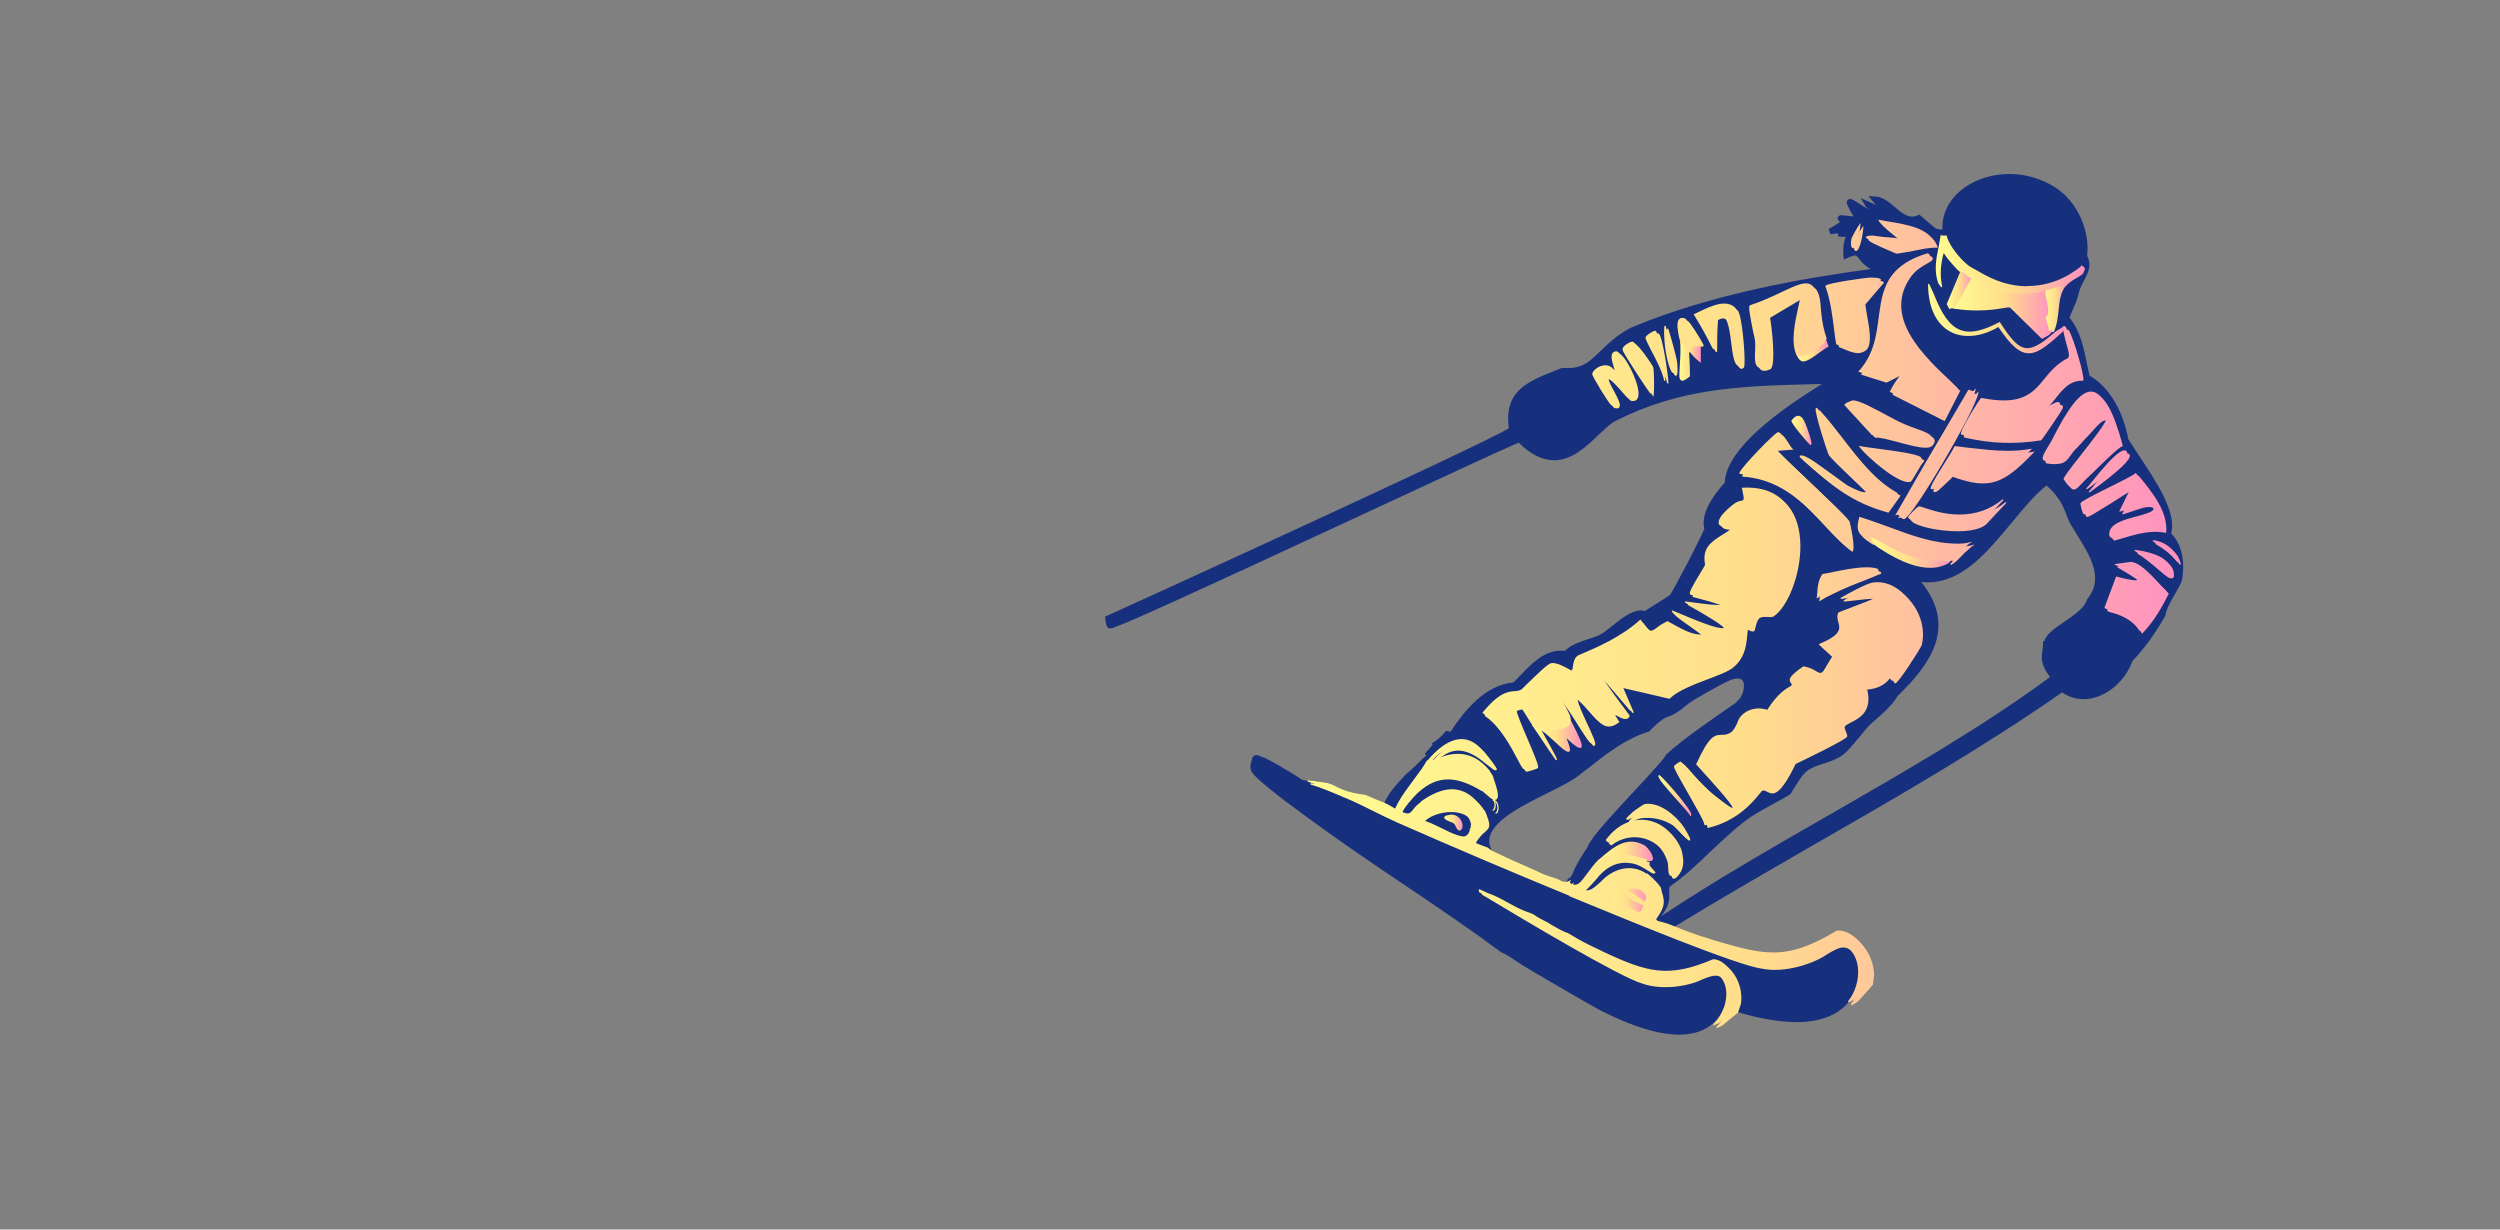
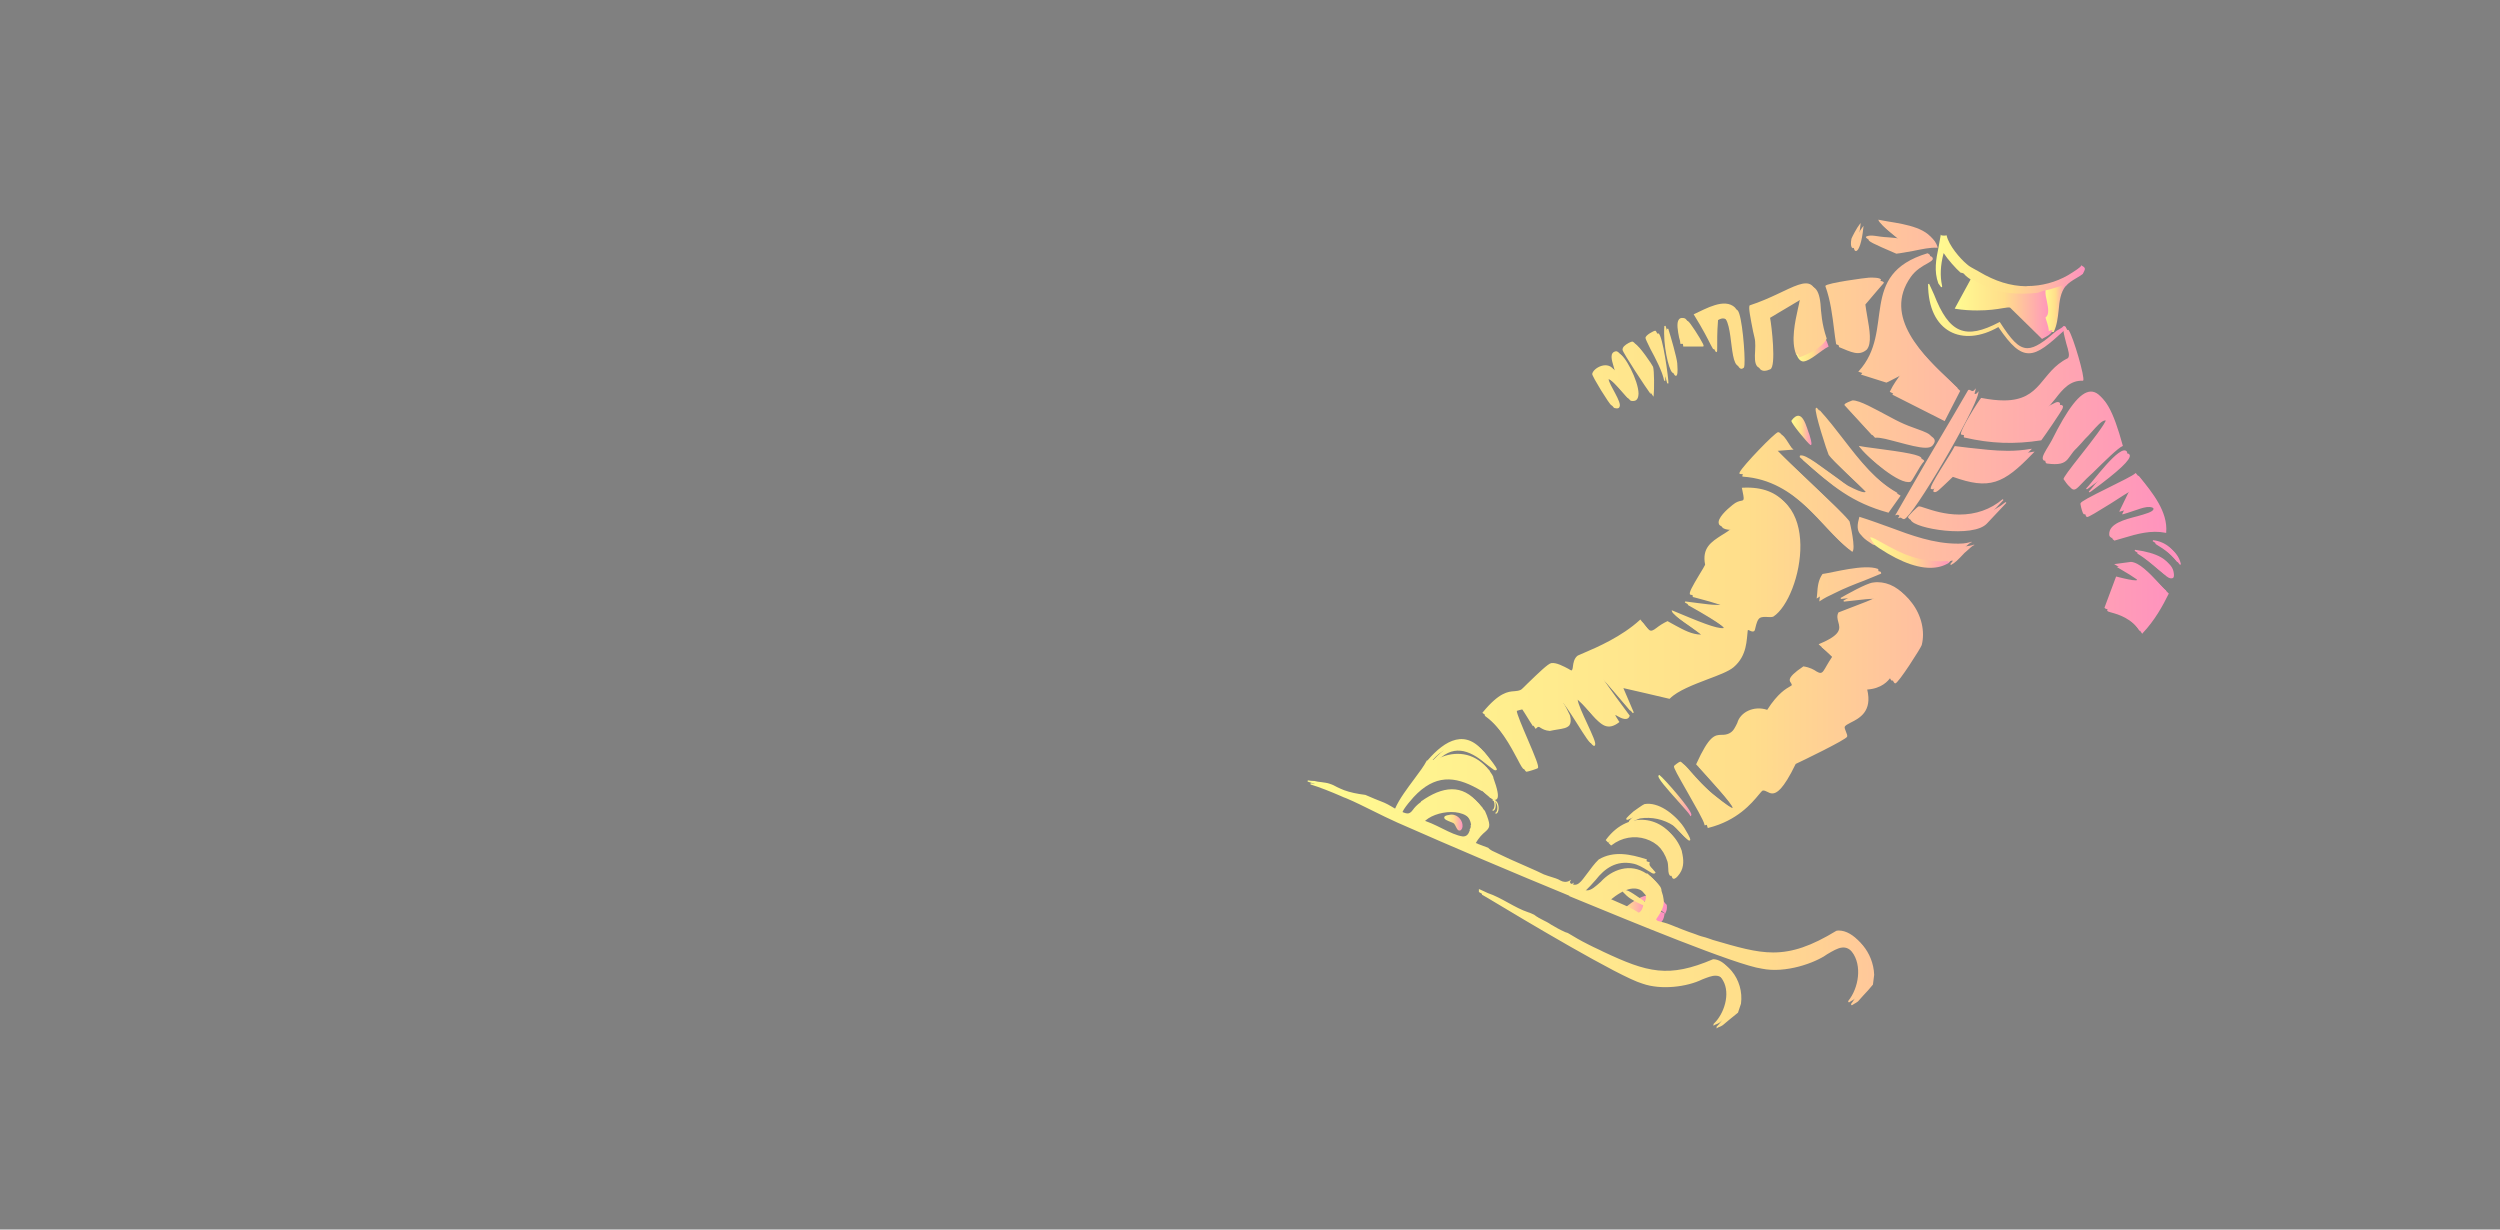
<svg xmlns="http://www.w3.org/2000/svg" version="1.1" id="_レイヤー_1" x="0px" y="0px" viewBox="0 0 1220 600" style="enable-background:new 0 0 1220 600;" xml:space="preserve">
  <rect x="0" y="0" width="1220" height="600" fill="#808080" stroke="none" />
  <style type="text/css">
	.st0{fill:#17307D;}
	.st1{fill:url(#SVGID_1_);}
	.st2{fill:url(#SVGID_00000178898570736578551150000014928930754180242623_);}
	.st3{fill:url(#SVGID_00000163043767170388547370000017537501794309914030_);}
	.st4{fill:url(#SVGID_00000015352275949798516570000010135082280572468361_);}
	.st5{fill:url(#SVGID_00000107565274535883654330000010855159166264733866_);}
	.st6{fill:url(#SVGID_00000111892977664451636800000010327258226066768566_);}
	.st7{fill:url(#SVGID_00000088845418765847522690000005006761243059813027_);}
	.st8{fill:url(#SVGID_00000025411537877634566390000012819681961547071896_);}
	.st9{fill:url(#SVGID_00000177443700517172914630000015048052421326167219_);}
	.st10{fill:url(#SVGID_00000142869500880948922900000016501203506606863017_);}
	.st11{fill:url(#SVGID_00000141446906105129593320000014800738979893360781_);}
	.st12{fill:url(#SVGID_00000117670710242320271650000011167221316348902283_);}
	.st13{fill:url(#SVGID_00000151535015182100460060000013376471160605963907_);}
	.st14{fill:url(#SVGID_00000152964803010465966690000000094949818936743318_);}
	.st15{fill:url(#SVGID_00000066514621447334328110000005174708732842513061_);}
	.st16{fill:url(#SVGID_00000128474294306093678340000004524714788485795743_);}
</style>
  <g>
    <g>
      <g>
-         <path class="st0" d="M1059.5,260.3c2.9-10.2-7.4-25.5-15.7-38c-1.9-2.9-3.7-5.7-5.2-8c-2.6-14.1-9.6-25.7-18.9-31     c-0.4-1.8-0.8-3.6-1.2-5.5c-1.6-8-3.3-16.2-8.5-22.7c0.2-1.1,0.7-2.1,1.2-3.2c0.4-0.9,0.7-1.6,1-2.5c0.6-0.8,1.2-2.5,2.4-6.9     c0.2-0.7,0.4-1.2,0.4-1.5c0.5-1.2,1.2-2.5,1.8-3.7c1.2-2.3,2.6-4.7,2.8-7.6c0.1-1.7-0.3-3.5-1.1-4.9c1.4-10.5-3.5-25.4-15.3-33.2     c-6.8-4.4-14.7-6.7-22.6-6.7c-10.6,0-20.7,4.1-26.9,11.1c-4.1,4.7-6.1,10.3-5.8,16c-0.1,0-0.2,0-0.3,0c-1.6,0-2.9-0.3-3.7-1.1     c-1.5-1.2-3-2.5-4.4-3.7c-0.8-0.7-1.4-1.3-2.2-1.9l-0.7-0.6l-0.8,0.4c-1,0.4-1.8,0.6-2.7,0.6c-2.9,0-5.6-2.2-8.2-4.5     c-3-2.5-5.9-5.1-9.8-5.3l-3.3-0.2l2.1,2.5c0.6,0.7,1.1,1.2,1.5,1.8c-1.1-0.5-2.2-1.1-3.5-1.6l-3.9-1.7l2.2,3.6     c0.5,0.8,1.1,1.3,1.6,1.8c-1.9-1-3.6-2.1-5.1-3.1c-2.1-1.3-3-1.9-3.8-1.9c-0.6,0-1.2,0.3-1.4,0.8c-0.6,1-0.4,1.9,3,7.7     c-1,0-2.1-0.2-3.2-0.3c-1.1-0.1-2-0.3-2.6-0.3c-1.4,0-1.8,0.8-1.9,1.2c-0.2,0.9,0.3,1.4,1.2,2.1c-0.6,0.4-1.2,0.8-1.8,1.2     c-1.2,0.8-2.5,1.5-3.8,2.3l0.8,2.5c1.2-0.1,2.4-0.3,3.6-0.5l0.4,1.7h0.5c1.2,0,2.2,0.1,3,0.1v0.1c-0.6,1.5-1.5,4.2-1.1,9.1     l0.2,1.9l1.7-0.8c1.9-0.9,3.2-1.2,3.9-1.2c0.5,0,0.7,0.2,1.5,1.2c1,1.3,2.5,3.4,6,5.4c-32.1,4.3-77.2,12-116.3,28.3h-0.1     c-7.4,3.7-11.7,8.1-15.6,11.8c-4.9,4.8-8.4,8.2-15.8,8.2c-0.8,0-1.6,0-2.5-0.1h-0.3l-0.3,0.1c-1.2,0.5-2.3,1-3.5,1.4     c-13.2,5.3-24.7,9.9-22.2,28c-13.2,8.2-188.2,88-196.1,91.5l-0.9,0.4l0.1,1c0.3,4.3,1.4,4.7,2.1,4.8h0.2h0.1     c2.9,0,41.9-17.9,128.2-58c34.8-16.2,65.1-30.2,71.1-32.7c5.9,5.8,11.5,8.6,17.3,8.6c8.7,0,15.5-6.5,21.6-12.3     c2.9-2.7,5.5-5.3,8-6.7c32.1-16.4,61.7-17.2,96-18.1c1.7,0,3.4-0.1,5.1-0.1c-31,19.1-46.9,35.2-47.4,48     c-11.7,13.2-10.5,19.8-10.1,22.2c0,0.2,0.1,0.3,0.1,0.5c-1.2,3.4-15.2,30.4-16.9,32.4c-2.1,1.3-4.2,2.7-6.3,4     c-2,1.2-3.9,2.5-5.9,3.7c-0.6-0.2-1.2-0.3-1.9-0.3c-4.5,0-9.7,4.1-14.3,7.8c-2,1.6-4,3.2-5.5,4c-1,0.6-3,1.2-5,1.9     c-4.7,1.5-9.9,3.3-12.1,6c-0.7-0.1-1.3-0.1-2-0.1c-8.2,0-14.1,6.1-19.3,11.5c-1.3,1.4-2.7,2.8-3.9,4c-13.9,1.4-23.7,13.4-30.7,24     c-0.5,0-1,0-1.4-0.2l-0.9-0.2l-0.5,0.7c-1.3,1.7-3.1,3.3-5.2,4.7l-1.1,0.7l0.3,0.7c-0.4,0.7-1.5,1.8-2,2.4     c-0.6,0.6-0.9,0.9-1.1,1.2l-0.7,0.9l0.8,0.8l-0.1,0.1c-0.4,0.3-0.9,0.6-1.2,0.9c-1.4,1.4-6.2,6.2-8.8,8.2     c-0.7,0.8-1.3,1.5-2.1,2.3c-3.3,3.5-6.5,7.3-8.5,11.8l-0.1,0.3l0.3,0.1c1.2,0.5,2.4,1.2,3.5,1.8c0.7,0.4,1.3,0.8,2,1.1l0.3,0.1     l0.1-0.3c2.1-4.7,5.9-10,9.4-14.6c2.1-2.9,4.2-5.7,5.6-8h1.3l0.4-0.6c4.3-6.2,9.1-9.3,14-9.3c6.2,0,11.1,4.8,13.1,7.9     c-0.1-0.1-0.2-0.2-0.4-0.3l-1.7-1.5l-0.3,1.4c-8.2-6.3-16.1-8.1-24.2,1.2l-0.5,0.5l0.7-0.1c1-0.1,2.2-0.6,3.7-1.1     c6.5-3,14.1-2.9,20,2.1c0.3,1.2,1.1,2.3,1.7,3.2c0.6,0.8,1.1,1.4,1.3,2.2c1.9,5.7,2.3,7.9,2.3,8.7c-0.9-0.4-2.5-1.4-3.8-2.3     c-4.6-3-11.5-7.5-19.2-7.5c-5.7,0-10.9,2.5-15.6,7.3l0,0c-0.9,0.9-8.4,8.6-7.8,11.4c0.1,0.7,0.6,1.2,1.2,1.3     c2.1,0.9,3.4,1.2,4.4,1.2c1.8,0,2.8-1.2,3.7-2.3c0.9-1.1,1.9-2.3,3.9-3.8c4.2-3.5,9.1-5.3,13.7-5.3c6.4,0,11.4,3.5,14.2,10     c1.6,4.3,1.3,4.6-0.4,6.1c-1.2,1.2-3.3,3-5.4,6.8l-0.7,1.2l1.2,0.7c1.4,0.7,4.1,1.8,8.2,3.3l2.6,1l-0.9-2.7     c-3.5-10.6,14.1-19.3,28.2-26.3c7-3.5,13-6.5,16.3-9.5c1.1-0.9,2.1-1.7,3.3-2.5c9-7.1,18.3-14.4,29.4-17.8l0.3-0.1l0.3-0.3     c5.7-5.8,7.3-6.3,9.1-7c1.9-0.7,4-1.4,9.3-5.9c2.9-2.5,17.1-10.1,19.2-11.1c2.2-1.1,4-1.6,5.4-1.6c1.4,0,2.3,0.6,2.8,1.8     c0.9,2.8-0.8,7.4-2.5,8.7L847,343c-10.7,7.4-25.5,17.5-33.8,25.1l-0.3,0.3l-0.1,0.3c-0.6,1.5-8,9.5-14.6,16.6     c-8.8,9.5-18.8,20.2-22.1,25.4l-1.2,2.1h0.2c-0.2,0.3-0.4,0.6-0.6,0.9c-2.3,3.5-5.2,8-6.6,11.5c-0.4,1.2-1.2,2.9-2.4,3.5     l-0.4,0.2l-0.2,0.4c-0.1,0.1-0.1,0.3-0.2,0.5c0,0.1-0.1,0.2-0.1,0.2l-0.5,1l0.9,0.7c1.2,1.1,2.5,1.5,3.7,1.5     c0.9,0,1.6-0.2,2.4-0.7l-1.2,1.2l1.2,1c1.2,1,2.4,1.4,3.7,1.4c2.8,0,5.2-2.1,7.9-4.6c3.3-3,6.9-6.3,12.1-6.3c2.8,0,5.7,1,8.8,2.9     c1,0.6,2.9,2.3,3.8,3.5l0.1,0.2c3.3,6,0.5,10.5-1.2,13.1c-0.9,1.4-1.6,2.5-1,3.6c0.5,1,1.6,1.1,2.1,1.1l-1,0.7l2.7,0.9     c0.1,0,0.3,0.1,0.7,0.2c1.1,0.3,3.5,0.9,5.1,1.5l0.7,0.3l0.6-0.4c23-14.1,46.8-27.7,69.7-41c40.2-23,81.6-46.9,120.4-73.9     c3.3,2.2,6.8,3.3,10.6,3.3c9.4,0,19.2-7.4,23.3-17.5l0.5-1.2c5.9-6.2,11.1-13.4,15.9-21.9l0.1-0.2v-0.2c0.6-3.3,2.8-7,4.7-10.3     c1.5-2.7,3.1-5.2,3.5-7.3C1066.1,275.7,1065.5,266.3,1059.5,260.3z M804.7,418.3c-0.2,0-0.7,0-1.3-0.3l-1.7-0.6v1.8     c0,0.6,0.1,1.2,0.3,1.6c-1.9-1.2-4.1-2.3-6.3-2.6c-1.3-0.2-2.7-0.3-3.9-0.3c-7.8,0-11.4,4.1-15.6,8.8c-0.5,0.6-1.1,1.2-1.5,1.7     c0.4-0.6,0.9-1.2,1.2-1.7c1.4-2.1,3.2-4.4,5.3-6.5c5.7-5.6,10.8-8.4,15.2-8.4c1.8,0,3.5,0.5,5.2,1.5     C802.7,414.2,804.7,417.2,804.7,418.3C804.8,418.3,804.8,418.3,804.7,418.3z M1010,176.3L1010,176.3l0.2-0.2     c0.9-0.7,1.2-1.5,1.2-2.6c1.1,3.8,1.8,7.5,2.1,9.3c-6.2,0.5-9.8,5-13.3,9.4c-1.7,2.2-3.5,4.4-5.6,6l-1.1,0.8l0.8,1.1     c0.5,0.6,1.2,1,1.9,1c1.3,0,3.1-1,4.9-1.9c0.6-0.3,1.2-0.7,1.8-1c-1.7,3-7.4,11.1-9.2,13.7c-5.1,0.8-9.9,1.1-14.6,1.1     c-6.7,0-13.4-0.8-20.4-2.3c1.2-3.1,6.5-12,8.6-14.9c3.9,0.8,7.3,1.2,10.5,1.2c12.1,0,16.7-5.8,21.2-11.2     C1002.1,182.2,1005.1,178.7,1010,176.3z M948.2,117.5c0.2-0.6,0.3-0.7,0.4-0.8c0.1,0,0.1-0.1,0.2-0.1c1.6,5,6.8,10.8,10.1,13.6     c1.2,1.2,2.8,1.9,4.2,2.7c0.7,0.3,1.2,0.7,1.8,1.1c8.3,4.9,16,7.2,24.2,7.3c6.6,0,13.3-1.6,19.1-4.5c-0.5,0.5-1,1-1.3,1.6     c-0.1,0.2-0.2,0.3-0.3,0.5c-0.1,0.1-0.1,0.2-0.2,0.3v0.1v0.1c-0.1,0.3-0.3,0.5-0.5,0.8c-0.2,0.3-0.4,0.7-0.6,1     c-1.5,3.3-1.9,6.9-2.3,10.4c-0.3,3.2-0.6,6.1-1.8,8.9h-0.2l-0.4,0.4c-1.1,1-2.1,1.8-3.1,2.5l-14.9-14.6l-0.3-0.2l-0.4-0.1h-0.1     c-0.5-0.1-0.9-0.1-1.3-0.1c-0.7,0-1.3,0.1-2,0.2c-0.4,0.1-0.9,0.1-1.3,0.2h-0.1c-3.2,0.6-8.2,1-12.9,1c-3.8,0-7.3-0.3-10-0.7     c-0.3,0-0.6-0.1-0.9-0.2h-0.1c-0.4-0.1-0.7-0.1-1.1-0.2c0,0,0-0.1-0.1-0.1c2-5,4.2-10,6.2-14.9l0.4-1l-0.8-0.7     c-2.3-1.9-6.6-6.9-8.2-9.7l-1.6-2.7l-0.4,1.3C947.6,119.7,947.8,118.6,948.2,117.5z M951.4,159.8c-3.8-2.6-6.6-7-7.9-13     C946,152.2,948.3,156.8,951.4,159.8z M920.9,117.4c1.7,0.2,3.6,0.4,5.8,0.6l3.1,0.3l-1.9-2.5c-0.9-1.2-2.4-2.2-4.1-3.5     c-1.2-0.9-2.5-1.8-3.5-2.8c0.4,0.1,0.9,0.2,1.3,0.2c7.7,1.3,17.1,2.9,20.2,8.2c-2.9,0.2-6.5,1-10.2,1.6c-2.8,0.6-5.4,1.1-7.3,1.3     c-2.9-1.2-6.5-2.8-9.1-4C916.8,116.9,918.7,117.1,920.9,117.4z M1018.7,292.2l-0.2,0.2l-0.1,0.3c-1,3.8-5.9,7.2-10.7,10.5     c-4.7,3.2-9.1,6.1-10.1,9.7H997v1.3c0,1.2-0.1,2.3-0.3,3.4c-0.5,3.5-0.9,6.8,3.7,12.8c-33.2,24.5-71.1,46.2-107.6,67.2     c-27.6,15.8-56.1,32.2-82.3,49.6c4.4-5,4.2-9,4.1-11.7c-0.1-1.3-0.1-2.2,0.3-2.9c7-4.8,13.6-11,20-17.2     c6.3-5.9,12.9-12.2,19.7-16.9c2.6-1.7,6.8-4,10.6-6.1c3.6-2,6.8-3.7,8.4-4.8c0.3-0.2,0.4-0.4,1.2-1.8c1.4-2.3,4.7-7.8,6.9-9.5     c2.5-1.8,5.4-2.8,8.3-3.7c3.2-1,6.3-2,9.3-4.2c2.5-1.9,5.3-5.4,8.1-8.7c2.2-2.8,4.3-5.4,6-6.8c9.7-8.3,11.4-11.2,12.2-12.6     c0.2-0.3,0.3-0.5,0.4-0.6c16.4-15.9,29-33.8,11.6-55.7c1.1,0.1,2.1,0.2,3.1,0.2c16.9,0,29.1-14.8,40.9-29     c5.8-7,11.2-13.6,17.1-18.3c6.6,5.9,8.3,10.6,9.7,14.3c0.6,1.5,1.1,3,1.8,4.2c1.1,1.8,2.3,3.7,3.5,5.8     C1019.8,271,1026.9,282.2,1018.7,292.2z M713.7,408.6c2,0,3.3-1.2,3.9-3.5c0-0.1,0.1-0.2,0.2-0.4c0.2-0.4,0.5-0.8,0.4-2     c-1-12.1-21-9.5-25.8-2.9l-0.3,0.3l0.4,0.1c4.6,1.3,8.6,3.4,12.3,5.1C708.6,407.1,711.4,408.6,713.7,408.6z M889.8,463.7     c-5.4,3.2-12.8,7.5-24.4,7.5c-2.3,0-4.7-0.2-7.1-0.5c-12.3-1.6-65.9-23.8-88.7-33.2l-5-2c-24.5-10.1-51.2-21.5-84.4-35.9     c-4-1.8-8.2-3.8-12.1-5.8c-4.1-2-8.3-4.2-12.7-6c-5.3-2.3-12.7-5.4-17.6-6.8c-0.9-0.1-1.7-0.3-2.4-0.5c-1.2-0.8-2.3-1.5-3.5-2.3     c-3.5-2.1-10-6.1-14.6-8.3c-0.8-0.2-1.4-0.5-2.2-0.8c-0.2-0.1-0.3-0.2-0.5-0.3c-0.8-0.2-1.3-0.4-1.8-0.3c-2,0.6-1.7,1.7-1.9,2.4     c-0.7,1.9-1,3.4-0.3,5.3c1.4,4.1,25,20.9,30,24.6c30.1,22.1,62.1,41.7,92.1,64c3.7,1.4,6.9,4.2,10.2,6.2     c5.8,3.5,34.9,20.6,39.3,22.7c14.4,7.1,40.3,18.1,54.1,5.4c2-1.8,3.7-4.4,4.9-7.2c14.3,4.6,25.9,6.9,35.5,6.9l0,0     c11.6,0,20.2-3.4,25.6-10c5.1-6.4,6.9-17.9,1.6-24.7C899.6,458.1,895.6,460.3,889.8,463.7z M800.3,477.8     c-6.4-1.8-25-12.2-43-22.5c8.2,4,16.2,8.2,24.2,12.5c3,0.7,5.7,2,8.3,3.4c1.3,0.7,2.6,1.3,3.9,1.9c2.5,1.1,8.7,3.6,16,6.5     C807,479.4,803.8,478.8,800.3,477.8z" />
-       </g>
+         </g>
    </g>
    <g>
      <linearGradient id="SVGID_1_" gradientUnits="userSpaceOnUse" x1="944.691" y1="129.224" x2="1017.407" y2="129.224">
        <stop offset="0" style="stop-color:#FFFB91" />
        <stop offset="0.505" style="stop-color:#FFDE8B" />
        <stop offset="1" style="stop-color:#FF91BF" />
      </linearGradient>
      <path class="st1" d="M1015.9,129.6l-0.2-0.2l-0.1,0.3c-0.4,0.8-2.8,2.4-6.4,4.6c-5.9,3.4-12.9,5.3-19.9,5.3H989l-0.1,0.1    c-7.8-0.1-15.2-2.4-23.1-7.1c-0.6-0.4-1.2-0.7-1.8-1c-1.4-0.8-2.9-1.5-4.1-2.6c-3.5-2.9-8.8-9.2-9.9-13.9l-0.1-0.3l-0.3,0.1    c0,0.1-1.9,0.1-2.1,0l-0.4-0.4l-0.1,0.6c-0.3,1.8-0.7,3.7-1,5.6c-1.2,5.8-2.3,11.6-0.1,17.6c0.4,0.6,0.7,1,0.9,1.2    c0.4,0.7,0.4,0.7,0.8,0.6l0.1-0.1c0.1-0.1,0.1-0.2,0-0.7c-1-4.6-0.8-9.9,0.8-15.8c1.9,3,6,7.6,8.2,9.5l0.2,0.1h0.1    c0.2,0,0.9,0.1,1.4,0.5c0,0,0,0.1,0.1,0.1c0.3,0.4,0.9,1.2,3.5,2.9c4.2,2.7,10.2,5.9,14.2,6.5h0.1h0.1h0.1    c5.1,0.9,12.8,1.2,18,0.6c0.4-0.1,1.1-0.3,1.8-0.6c0.7-0.2,1.3-0.5,1.7-0.6c1.9-0.4,3.7-1.1,5.6-1.6c1.4-0.5,2.9-1,4.4-1.3h0.1    l0.1-0.1c1.2-1.4,3.2-2.7,5.1-3.8c1.2-0.7,2.2-1.3,3.1-2l0.1-0.1v-0.1c0.2-0.5,0.4-0.9,0.6-1.2    C1017.6,131.2,1017.7,130.6,1015.9,129.6z" />
      <linearGradient id="SVGID_00000062871868344125565730000003242390345401630388_" gradientUnits="userSpaceOnUse" x1="780.111" y1="415.51" x2="806.638" y2="415.51">
        <stop offset="0" style="stop-color:#FFFB91" />
        <stop offset="0.505" style="stop-color:#FFDE8B" />
        <stop offset="1" style="stop-color:#FF91BF" />
      </linearGradient>
-       <path style="fill:url(#SVGID_00000062871868344125565730000003242390345401630388_);" d="M805,420.3c-0.5,0-1.2-0.1-1.8-0.3    c-7.6-2.4-15.6-4.2-22.7,0l-0.3-0.4c8.2-7.5,14.3-11.4,22.3-7.1c1.8,1.2,4.6,5.1,4.1,6.9C806.5,419.7,806.1,420.3,805,420.3z" />
      <linearGradient id="SVGID_00000008862786135980128550000009588434621980958870_" gradientUnits="userSpaceOnUse" x1="783.564" y1="438.938" x2="803.768" y2="438.938">
        <stop offset="0" style="stop-color:#FFFB91" />
        <stop offset="0.505" style="stop-color:#FFDE8B" />
        <stop offset="1" style="stop-color:#FF91BF" />
      </linearGradient>
-       <path style="fill:url(#SVGID_00000008862786135980128550000009588434621980958870_);" d="M799.3,445.8c-2.2-1.6-6.2-3.4-9.7-4.9    c-2.6-1.2-4.8-2.1-5.8-2.8l-0.3-0.2l0.3-0.2c7-5.8,14.3-8.6,18.8-2.2c0.4,0.5,0.7,0.9,1,1.1l0.1,0.1v0.1c0.2,1.8-0.1,2.6-0.4,3.3    c-0.1,0.2-0.1,0.3-0.2,0.5l-0.1,0.4l-0.3-0.3c-6.2-4.7-9.1-5.9-10.3-5.9c0,0.5,2.9,3.1,10,5.9l0.3,0.1l-0.1,0.3    c0,0.1-0.1,0.4-0.1,0.6c-0.2,1.2-0.6,3.2-2.7,4.2l-0.2,0.1L799.3,445.8z" />
+       <path style="fill:url(#SVGID_00000008862786135980128550000009588434621980958870_);" d="M799.3,445.8c-2.6-1.2-4.8-2.1-5.8-2.8l-0.3-0.2l0.3-0.2c7-5.8,14.3-8.6,18.8-2.2c0.4,0.5,0.7,0.9,1,1.1l0.1,0.1v0.1c0.2,1.8-0.1,2.6-0.4,3.3    c-0.1,0.2-0.1,0.3-0.2,0.5l-0.1,0.4l-0.3-0.3c-6.2-4.7-9.1-5.9-10.3-5.9c0,0.5,2.9,3.1,10,5.9l0.3,0.1l-0.1,0.3    c0,0.1-0.1,0.4-0.1,0.6c-0.2,1.2-0.6,3.2-2.7,4.2l-0.2,0.1L799.3,445.8z" />
      <linearGradient id="SVGID_00000046319114943970440060000010910386720840384384_" gradientUnits="userSpaceOnUse" x1="747.693" y1="359.385" x2="771.896" y2="359.385">
        <stop offset="0" style="stop-color:#FFFB91" />
        <stop offset="0.505" style="stop-color:#FFDE8B" />
        <stop offset="1" style="stop-color:#FF91BF" />
      </linearGradient>
-       <path style="fill:url(#SVGID_00000046319114943970440060000010910386720840384384_);" d="M759.5,371c-0.3,0-0.5-0.2-5.1-7.1    c-1.8-2.8-4.2-6.2-6.6-9.8l-0.1-0.2l0.2-0.2c1.2-1.2,1.9-1.2,3.1-0.3c0.8,0.5,1.9,1.2,3.9,1.3c2.8-0.8,7.8-0.5,9.1-2.6    c0.6-0.9,0.7-2.3,0.2-4.2l0.5-0.2c0.7,1.5,1.6,3.5,2.7,5.5c3.1,6.1,5.1,10.3,4.4,11.4c-0.1,0.2-0.3,0.4-0.7,0.4l0,0    c-0.7,0-2.1-0.5-6.7-4.8c2,4.8,1.9,5.9,1.6,6.4c-0.1,0.2-0.3,0.3-0.7,0.3l0,0c-1.1,0-3.2-1.8-6.4-4.8c-2.2-2-4.7-4.3-6.6-5.6    c7.7,13.8,7.6,13.9,7.5,14.2l-0.1,0.1L759.5,371z" />
      <linearGradient id="SVGID_00000124127773803602915820000001850057028891341733_" gradientUnits="userSpaceOnUse" x1="819.551" y1="176.434" x2="829.985" y2="176.434">
        <stop offset="0" style="stop-color:#FFFB91" />
        <stop offset="0.505" style="stop-color:#FFDE8B" />
        <stop offset="1" style="stop-color:#FF91BF" />
      </linearGradient>
-       <path style="fill:url(#SVGID_00000124127773803602915820000001850057028891341733_);" d="M821,185.8c-0.3,0-0.6-0.1-0.9-0.4    c-0.8-0.8-0.6-2.9-0.4-6.3c0.2-2.9,0.5-6.9,0.3-11.7v-0.3h10v10l-0.5-0.4c-1.8-1.4-3.2-2.9-3.9-3.8c-0.5-0.6-1-1.1-1.2-1.2    c-0.1,0.2-0.1,1.9,0.1,4.6c0.1,1.7,0.2,4.1,0.2,7.2v0.1l-0.1,0.1C822.8,185.2,821.7,185.8,821,185.8z" />
      <linearGradient id="SVGID_00000179627076697543958070000003132942615492572846_" gradientUnits="userSpaceOnUse" x1="910.964" y1="268.86" x2="952.512" y2="268.86">
        <stop offset="0" style="stop-color:#FFFB91" />
        <stop offset="0.505" style="stop-color:#FFDE8B" />
        <stop offset="1" style="stop-color:#FF91BF" />
      </linearGradient>
      <path style="fill:url(#SVGID_00000179627076697543958070000003132942615492572846_);" d="M942,277.1c-7.8,0-17.6-4.1-29-12.4    c-2.1-2.8-2.2-3.5-2-3.8c1.4-1,3.5,1,7.1,2.7c4.1,2.3,9.2,5.1,13.9,6.5c5.9,1.9,12.2,2.6,17.9,2c1,0,1.9-0.4,2.5,0.3    c0.2,0.4-0.2,1-1.4,2.3C948.4,276.3,945.4,277.1,942,277.1z" />
      <linearGradient id="SVGID_00000063601973750069382110000017635374370193013888_" gradientUnits="userSpaceOnUse" x1="876.407" y1="169.768" x2="892.328" y2="169.768">
        <stop offset="0" style="stop-color:#FFFB91" />
        <stop offset="0.505" style="stop-color:#FFDE8B" />
        <stop offset="1" style="stop-color:#FF91BF" />
      </linearGradient>
      <path style="fill:url(#SVGID_00000063601973750069382110000017635374370193013888_);" d="M880.1,176.4c-1.4,0-2.5-1.1-3.5-3.5    l-0.2-0.3l0.3-0.1c3.6-1.2,11-4.7,12.8-8.6l0.3-0.7l0.2,0.7c0,0,0.1,0.1,0.1,0.2c0.4,0.5,1.2,1.7,2.2,4.8l0.1,0.2l-0.2,0.1    C888.2,171.3,883.5,176.1,880.1,176.4z" />
      <linearGradient id="SVGID_00000025437075666088508510000003155917365559658128_" gradientUnits="userSpaceOnUse" x1="874.193" y1="209.991" x2="884.025" y2="209.991">
        <stop offset="0" style="stop-color:#FFFB91" />
        <stop offset="0.505" style="stop-color:#FFDE8B" />
        <stop offset="1" style="stop-color:#FF91BF" />
      </linearGradient>
      <path style="fill:url(#SVGID_00000025437075666088508510000003155917365559658128_);" d="M883.4,217.1c-1.2-0.8-9.5-10.7-9.2-11.8    c5.4-7.3,7.5,3.9,8.8,6.8c1.4,4.5,1,4.9,0.8,5l-0.2,0.1L883.4,217.1z" />
      <linearGradient id="SVGID_00000168800567655414319590000011784929744789533072_" gradientUnits="userSpaceOnUse" x1="940.86" y1="155.429" x2="1008.061" y2="155.429">
        <stop offset="0" style="stop-color:#FFFB91" />
        <stop offset="0.505" style="stop-color:#FFDE8B" />
        <stop offset="1" style="stop-color:#FF91BF" />
      </linearGradient>
      <path style="fill:url(#SVGID_00000168800567655414319590000011784929744789533072_);" d="M990.1,172.4c-4.5,0-8.6-3.5-14.9-12.8    c-17.4,10-34.3,2.7-34.3-21l0.5-0.1c0.9,1.8,1.6,3.5,2.4,5.2c7.4,19,15.2,22.3,31.9,13.5l0.2-0.1l0.1,0.2    c5.3,8.2,8.9,12.6,13.4,12.6l0,0c3.7,0,8.1-3.2,13.5-7.9c0.5-0.5,1.2-0.9,1.8-1.2c0.9-0.5,1.7-1,2.2-1.6l0.1-0.1h0.1    c0.3,0,0.6,0,0.8,0.2c0.2,0.2,0.2,0.5,0.1,0.7v0.3c-0.1,0-0.5-0.1-0.6,0c-0.1,0.1-0.1,0.4,0,0.8v0.1l-0.1,0.1    C999.8,168.1,994.9,172.4,990.1,172.4L990.1,172.4z" />
      <linearGradient id="SVGID_00000039121697616375476020000012898230345240019622_" gradientUnits="userSpaceOnUse" x1="809.35" y1="388.303" x2="825.485" y2="388.303">
        <stop offset="0" style="stop-color:#FFFB91" />
        <stop offset="0.505" style="stop-color:#FFDE8B" />
        <stop offset="1" style="stop-color:#FF91BF" />
      </linearGradient>
      <path style="fill:url(#SVGID_00000039121697616375476020000012898230345240019622_);" d="M824.8,398c-0.2-0.6-3-3.8-5.8-6.9    c-6-6.7-10-11.3-9.7-12.5c0.1-0.2,0.2-0.3,0.4-0.4h0.1l0.1,0.1c1.8,1.2,15.9,17.1,15.5,19.4c0,0.2-0.2,0.4-0.4,0.5l-0.3,0.1V398z" />
      <linearGradient id="SVGID_00000088853977562780504010000009706867731414907277_" gradientUnits="userSpaceOnUse" x1="704.817" y1="401.411" x2="713.782" y2="401.411">
        <stop offset="0" style="stop-color:#FFFB91" />
        <stop offset="0.505" style="stop-color:#FFDE8B" />
        <stop offset="1" style="stop-color:#FF91BF" />
      </linearGradient>
      <path style="fill:url(#SVGID_00000088853977562780504010000009706867731414907277_);" d="M712.2,405.3c-0.9,0-1.2-0.9-1.7-1.8    c-0.3-0.7-0.7-1.4-1.2-1.8c-0.1-0.1-0.5-0.2-0.9-0.4c-2-0.8-3.7-1.4-3.6-2.4c0-0.6,0.8-1,2.3-1.2c3.4-0.9,6.3,1.9,6.6,4.7    c0.2,1.4-0.3,2.6-1.2,2.9C712.4,405.3,712.3,405.3,712.2,405.3z" />
      <g>
        <g>
          <linearGradient id="SVGID_00000019680464164163009000000014061252147064357033_" gradientUnits="userSpaceOnUse" x1="639.505" y1="305.147" x2="1064.298" y2="305.147">
            <stop offset="0" style="stop-color:#FFFB91" />
            <stop offset="0.505" style="stop-color:#FFDE8B" />
            <stop offset="1" style="stop-color:#FF91BF" />
          </linearGradient>
          <path style="fill:url(#SVGID_00000019680464164163009000000014061252147064357033_);" d="M1006.5,197.9      c-1.2-0.9-2.7,0.4-4.5,1.2c-1.7,0.9-3.3,2-4.6,1.6c2.1-1.7,3.8-3.9,5.6-6.1c3.6-4.7,7.3-9.1,13.5-8.8l0.1-0.1      c1-1.2-4.8-21.3-7.1-24.6l-0.1-0.1h-0.1c-0.3-0.1-0.7,0.1-0.8,0.2c-0.2,0.3-0.2,0.7-0.2,1.2c0.2,2.2,1,4.7,1.5,6.8      c1,3.3,1.8,6,0.7,7c-13.4,6.6-12.7,20.6-31.2,20.6l0,0c-3.2,0-6.8-0.4-10.9-1.2h-0.2l-0.1,0.1c-1.2,1.3-10.7,16.3-9.7,17.7      l0.1,0.1h0.1c12.9,3,24.4,3.4,37.4,1.4h0.1l0.1-0.1c1.2-1.5,10.2-14.6,10.4-15.6C1006.8,198.5,1006.8,198.2,1006.5,197.9z       M925.4,123.8L925.4,123.8L925.4,123.8c2.1-0.2,5-0.8,8-1.3c4.5-0.9,8.4-1.8,11.8-1.6h0.4l-0.1-0.4c-2.2-7.8-14.1-9.7-22.7-11.1      c-1.5-0.3-3.1-0.5-4.4-0.8l-0.5-0.1l0.2,0.5c0.5,1.2,3.4,3.6,6.2,5.9c1.2,1,2.4,2,3.3,2.7c-1.8-0.2-3.5-0.4-5-0.5      c-5.3-0.2-8.2-1.6-10.7-0.3C911.5,117.7,913.8,118.8,925.4,123.8z M741.9,371.9c1.6,3.1,2.4,4.5,3,4.7h0.1l0,0      c0.5,0,5.2-1.4,5.5-1.8c0.6-0.8-1.2-5.2-5.1-14.3c-2.4-5.6-5.3-12.4-5.2-13.6c0.5-0.2,2.5-0.7,3-0.8c0.6,0.6,3.6,5.5,4.9,7.6      c0.5,0.8,0.9,1.4,1.1,1.7l0.2,0.3l0.2-0.2c1-1,1.3-1,2.4-0.2c0.9,0.5,2,1.2,4.3,1.4c1.3-0.3,2.6-0.5,3.8-0.7      c2.5-0.4,4.7-0.7,5.8-2.1c0.7-1.1,0.8-2.5,0.3-4.6l-0.2-0.5c-1-2-1.9-4.1-3.2-5.9c1.2,0.7,5,6.6,7.8,11c4.4,7,6.4,10.1,7.3,10.1      h0.1l0,0c0.2,0,0.3-0.2,0.4-0.4c0.5-1.1-1.2-4.7-3.9-10.6c-2.1-4.5-4.4-9.5-4.6-11.6c2.9,2.5,5.1,5,7,7.2      c4.5,5.4,7.7,8.1,13.2,3.9l0.2-0.2l-0.2-0.2c-1.3-2-1.8-2.9-1.9-3.2c0.3,0.1,0.8,0.3,1.2,0.6c1.7,1,5,2.6,5.9-0.2v-0.1l-0.1-0.1      c-2.8-3.7-10.6-14.3-12.7-17.6c2.7,2.8,11.2,12.9,14.3,16.5l0.5-0.3l-5.1-11.9c3.6,0.9,7.3,1.6,10.9,2.5      c3.8,0.9,7.7,1.8,11.5,2.7h0.2l0.1-0.1c3.7-3.8,11.6-6.8,18.4-9.4c5.3-2,10.2-3.8,12.7-5.9c6.7-5.7,6.3-13.4,6.9-18      c0.3-0.3,0.7,0,1.1,0.2c0.7,0.3,1.4,0.6,2,0.2c0.3-0.2,0.5-0.8,0.7-1.9c0.4-1.6,0.9-3.8,2.2-4.6c0.9-0.5,2.5-0.5,3.7-0.4      c0.9,0.1,2.1,0.1,2.8-0.2c13.9-9,25.8-63.7-13.6-61.7h-0.4l0.1,0.4c1.2,5.7,1.1,5.7-0.5,6c-1,0.2-2.3,0.5-4.1,2      c-2.9,2.3-7.6,6.6-6.7,9.2c0.4,1.8,4.6,2,7,1.6c-1.7,1.5-3.6,2.8-5.5,3.9c-5.3,3.4-9.8,6.3-8.2,14.5c-0.4,0.8-1.3,2.4-2.5,4.3      c-3.9,6.5-5.6,9.5-4.8,10.3h0.1h0.1c12.7,3.3,15.2,4.5,15.5,4.9c-4.2,0.4-8.5-0.4-18.1-1.6l-0.2,0.5      c18.5,10.3,19.1,12.2,19,12.5c-3.5,0.5-12.4-3.3-24.9-8.5l-0.5-0.2l0.1,0.5c0.2,1.1,3.1,3.2,7.9,6.5c2.7,1.9,5.9,4.2,6.3,4.9      c-4.5-0.1-8.3-2.2-12.4-4.4c-1.2-0.7-2.6-1.4-3.8-2.1l-0.1-0.1l-0.1,0.1c-2.6,1.2-4.3,2.4-5.6,3.4c-3.6,2.8-3.5,1.2-7.7-3.8      l-0.2-0.3l-0.2,0.2c-8.9,8.2-21.2,13.5-27.1,16c-1.9,0.9-3.2,1.3-3.5,1.6c-1.6,1.4-1.9,3.5-2.1,5c-0.1,1.1-0.3,1.9-0.7,2.1      c-0.2,0-0.9-0.4-1.5-0.8c-2.3-1.2-5.9-3.2-8.4-2.8c-1.6,0.3-6.2,4.8-11.3,9.7c-1.6,1.6-3.2,3.2-3.5,3.3c-1,0.5-1.9,0.6-3.1,0.7      c-3.2,0.2-7.5,0.6-15.5,10.3l-0.2,0.2l0.2,0.2C733.2,355.5,738.7,365.8,741.9,371.9z M932.5,135.1c2.4-3.4,5.8-5.3,8-6.5      c1.7-1,2.8-1.6,2.7-2.4c0-0.6-0.6-1-1.1-1.2L942,125h-0.1c-34.4,10.4-15.5,37.7-33.5,57.5l-0.3,0.3l0.4,0.1c2,0.7,4,1.2,6,1.9      c2,0.7,4,1.2,6,1.9h0.1l0.9-0.4c5.2-2.7,7.9-4.1,8.6-4.2c-0.1,0.4-0.8,1.2-1.3,2c-1.3,1.9-3.5,4.7-5.2,8.3l-0.1,0.2l25.5,12.9      l7.6-14.8l-0.2-0.1c-1.2-1.1-2.3-2.2-3.5-3.4C938.5,173.5,918.6,154.6,932.5,135.1z M884.6,236.6c-7.1-6.7-14.4-13.7-17.1-16.6      l7.8-0.6l-0.5-0.4c-0.5-0.4-1.2-1.4-1.9-2.6c-1.6-2.6-2.8-4.2-3.8-4.2l0,0c-1.5,0.1-17.3,16.5-18.7,19.5      c-0.1,0.2-0.2,0.5-0.1,0.8l0.1,0.1h0.1c27,1.8,39.5,26.5,53.4,36.7c1.9-1.2-1.1-14.1-1.3-14.8      C901.8,253,893.5,245.1,884.6,236.6z M1021.4,230.6c5.5-5.4,12.3-12.1,14.4-12.9l0.2-0.1l-0.1-0.2c-9.2-34.1-17.9-32-33.4-1l0,0      c-0.3,0.7-0.9,1.4-1.4,2.4c-1.5,2.5-3.4,5.4-2.9,6.7c0.1,0.3,0.3,0.6,0.7,0.7c1.5,0.2,2.8,0.3,3.8,0.3c4.6,0,5.9-1.6,7.7-4.2      c0.8-1.2,1.7-2.4,3.2-3.8l0,0l0,0c1.2-1.2,2.6-2.8,4-4.4c4.3-4,9.4-12,11.3-7.7c0.2,1.2-7,10.6-12.4,17.4      c-5.3,6.7-8.2,10.6-8.2,11.4C1013,242,1012.1,238.9,1021.4,230.6z M921.6,250.2l5.9-8.3l-0.3-0.2c-11.5-6.5-19.7-17.1-27.5-27.2      c-3.6-4.7-7.5-9.7-11.5-14.1l-0.1-0.1h-0.1c-0.2,0-0.3,0.1-0.4,0.2c-0.9,1.5,5.7,21.7,6.3,22.8c1.7,2.6,15.3,14.9,18.1,18      c-0.2,0.1-0.4,0.2-0.7,0.2l0,0c-1.4,0-4-1.1-7.9-3.1c-0.7-0.4-3.2-2.1-5.9-4.2c-6.7-4.6-14.8-11.5-17.6-10.6      c-0.1,0.2-0.2,0.4-0.1,0.7v0.1l0.1,0.1C894.2,237.3,903.7,245.3,921.6,250.2L921.6,250.2z M896.5,162.7c0.3,2.1,0.5,4.3,0.9,6.4      v0.2l0.1,0.1c5.7,2.3,9.6,4.6,13.5,1.2c2.5-3,1.4-9.5,0.2-16.3c-0.3-1.9-0.7-3.8-0.9-5.7c1.9-2.2,3.8-4.5,5.7-6.7      c1.1-1.2,2.1-2.5,3.2-3.7l0.1-0.1V138c0.1-1.2-4.5-1.2-5.9-1.1c-1.1,0-20.6,2.6-21.2,4v0.1v0.1      C894.7,147.9,895.6,155.4,896.5,162.7z M1053.9,285.1c-4-4.3-8.6-9.2-12.7-9.5l-8.2,1.1l0.7,0.4c9,5.2,10.7,6.8,10.6,7.3      c0,0-0.1,0.2-0.9,0.2c-1.5,0-4.5-0.6-9.2-1.8l-0.2-0.1l-0.1,0.2c-1,2.5-1.8,5-2.8,7.5c-1,2.5-1.8,5-2.8,7.5v0.1l0.1,0.1      c0.2,0.3,0.7,0.5,1.9,0.8c3.3,0.9,10.2,2.8,14.9,10.1l0.2,0.3l0.2-0.3c5.9-6.2,9.9-13.5,12.7-19.2l0.1-0.2l-0.2-0.1      C1057,288.4,1055.6,286.8,1053.9,285.1z M981.1,221.4c-6.4,0-12.7-0.8-19.2-1.5c-2.1-0.3-4.3-0.5-6.5-0.8h-0.2l-0.1,0.2      c-1.8,3.8-12.9,19.9-11.5,20.7c1.4,0.7,2.2-0.5,9.4-7.3c17.8,6.4,24.6,3.6,39-11.4l0.9-0.9l-0.9,0.1      C988.6,221.1,985.1,221.4,981.1,221.4z M1041.5,238.7c-0.9,1.8-1.7,3.7-2.7,5.6c-1,2.1-2,4.1-3,6.2l-0.2,0.5l0.6-0.1      c1.2-0.3,2.6-0.8,4.1-1.3c3.8-1.1,8.1-3.4,11.1-1.4c0.7,0.7,1,1.2,0.9,1.6c-0.3,1.3-3.9,2.3-7.8,3.4c-6.2,1.6-14,3.6-13.8,8.9      c0,0.9,0.4,1.2,0.9,1.5l0.2,0.2h0.1c1.3-0.4,2.8-0.8,4.1-1.2c7-2.1,13.7-4,20.8-2.6l0.3,0.1v-0.3c0.9-10.1-6.8-19.5-12.9-27      l-0.6-0.7l-0.2,0.2c-1.3,1.2-7.3,4.1-13.1,7c-9.1,4.5-13.4,6.8-13.6,7.6c-0.2,0.3,0.6,3.5,1.1,4.6c0.2,0.5,0.4,0.7,0.6,0.8h0.1      l0,0c0.9,0,4.9-2.5,11.4-6.5C1034.6,242.7,1039.4,239.7,1041.5,238.7z M943.1,217.4c0.9-1.1,1.2-1.9,1-2.7      c-0.5-1.7-3.3-2.7-7.2-4.1c-2.5-0.9-5.3-1.9-8.2-3.3c-1.2-0.6-3.3-1.6-5.6-2.9c-6.3-3.3-14.2-7.9-17.6-7.7c0,0-0.1,0.1-0.3,0.1      c-3.1,1.2-3.6,1.6-3.6,2.1v0.1l13.4,14.6h0.1c2.9-0.2,6.5,1,11.3,2.2c4.9,1.3,10,2.7,13.3,2.7      C941.3,218.5,942.4,218.2,943.1,217.4z M926.6,252.3l-0.4,0.6l0.7-0.2c0.1,0,0.3-0.1,0.4-0.1c0.4,0,0.6,0.2,0.9,0.4      c0.3,0.2,0.7,0.4,1.1,0.3c4.3-1.2,34.6-52.8,36.1-61.4l0.2-1l-0.7,0.8c-0.6,0.8-1.2,0.6-1.8,0.2c-0.4-0.2-0.7-0.4-1.1-0.2h-0.1      l-6.6,11.3C945.8,219,936.1,235.8,926.6,252.3z M836.1,169.6c1,1.9,1.2,2.2,1.4,2.2h0.2l0.1-0.1c0.2-0.2,0.2-0.7,0.2-2.6      c0-2.3-0.1-6.6,0.4-12.9c9.8-5.9,5.9,22.4,11.3,23.8l0,0c0.4,0,0.9-0.2,1.2-0.5c0.2-0.1,0.3-0.4,0.4-1.5      c0.4-5.1-1.2-24.2-3.3-26.5c-5.1-4.9-14.3,0.6-20,3.2l-0.2,0.2l0.2,0.2C832.5,162.2,834.9,167,836.1,169.6z M957.6,252.5      c-7.2,0-13.1-2-16.8-3.2c-1.4-0.5-2.4-0.8-3-0.8l0,0c-0.6,0-5.3,4.7-5.3,5.3c1.6,4.2,30.6,9,37.2,1.6l9.4-10l-0.4-0.4      C972.7,250,965.5,252.5,957.6,252.5z M787.8,199.1c0.5,0.1,0.9,0.2,1.2,0.2l0,0c0.7,0,1.1-0.2,1.3-0.7      c1.4-2.2-5.1-10.8-5.3-13.6c2,0.6,5.9,5.1,8.3,7.9c1.7,1.9,2.3,2.6,2.6,2.7c1.9,0.3,3.6,0,3.7-3.5c0-6.3-6.9-19.4-9.5-19.4l0,0      c-3.5,0.5-2.1,4.5-1.3,7.3c0.2,0.8,0.6,2,0.6,2.5c-3-5.9-10.6-1.6-11,1.3C778.3,184.9,786.8,198.9,787.8,199.1z M915.9,220      c-3.3-0.4-5.9-0.8-6.8-1l-0.7-0.1l0.4,0.6c2.8,3.7,18.2,17.4,23.6,15.6c0.4-0.3,1.2-1.5,2.5-3.8c1.3-2.3,3.1-5.3,4-6.1l0.1-0.1      V225C939,223.4,931.2,222,915.9,220z M890.7,281.5L890.7,281.5c-2.1,2.9-2.4,6.3-2.6,9.4c-0.1,0.7-0.1,1.4-0.2,2l-0.1,0.6      l0.5-0.3c2.1-1.4,4.3-2.5,6.5-3.5c4.9-2.5,10-4.5,15-6.4c2.6-1.1,5.3-2.1,8-3.3l0.2-0.1v-0.2c0-0.3-0.1-0.5-0.3-0.7      C911.1,276.5,895.5,280.9,890.7,281.5L890.7,281.5z M806.9,193.6l0.1-0.7c0.3-2.8,0.3-12-0.3-13.9c-0.2-0.7-7.1-10.9-8.7-11      h-0.1l0,0c-0.5,0-2.7,1-3.9,2.2c-0.6,0.6-0.8,1.2-0.8,1.8c0.1,1.4,11.9,19.2,13.3,21L806.9,193.6z M963.4,265.8h-0.2      c-0.1,0-0.1,0-0.3,0.1c-0.6,0.2-2.5,0.8-5.7,0.8h-0.6c-11.6,0-22.5-4-33.2-8c-4.7-1.7-9.6-3.5-14.4-5l-0.3-0.1l-0.1,0.3      c-2,6.9,0.2,8.4,3.8,10.8c0.6,0.4,1.2,0.8,1.8,1.2l0.4-0.4c-2-2.7-1.9-3.2-1.9-3.3c1-0.1,3.3,1.3,6.2,2.9      c3.8,2.1,9.2,5.1,13.9,6.5l0,0l0.3,0.1l0,0l0.2,0.1l0,0c5.9,1.8,12.2,2.5,17.8,1.9c0.8-0.1,1.4-0.1,1.9-0.1c0,0.3-1,1.2-1.3,1.7      l0.4,0.4c2.3-1.3,3.4-2.6,4.7-3.9c0.6-0.6,1.2-1.2,1.8-1.9l0,0l0.1-0.1l0.1-0.1l0.5-0.4l0,0c2-1.9,3.2-2.8,3.6-3.1      C963.4,266.2,963.5,266.1,963.4,265.8L963.4,265.8z M821.4,168.8v0.3h9.8l0.1-0.2c0.1-0.2,0.1-0.5-0.3-1.2      c-1.2-2.5-6.4-10.7-7.3-11c-1.1-0.4-2.3-0.4-3,0.5c-1.3,1.6-0.5,5.8,0.1,8.8C821.2,167.3,821.4,168.2,821.4,168.8z M813.6,187.1      h0.6c0.1-2.2-2.8-23.8-4.9-24.4h-0.1l0,0c-0.6,0-4.7,2.1-4.7,3.5c0,0.5,0.8,2.1,2.4,5.4C809.2,176,812.7,182.9,813.6,187.1z       M857.9,167.9c0.1,1.3,0.1,3,0,4.6c-0.2,3.1-0.3,6.2,1.1,7.7c1.3,1.2,3.1,0.8,4.9,0c3-1.3,0.6-21.7-0.1-25.1l4.5-2.7      c3.8-2.3,7.7-4.5,11.4-6.8l0,0c0.4,0.5-0.2,3.4-0.9,6.3c-1.4,6.3-3.5,15.9-0.9,22.3l0.1,0.2l0.3-0.1c4-1.4,11.3-4.9,13.1-9v-0.1      v-0.1c-2.4-7-2.7-12.8-3-16.9c-1.8-17.1-12.5-4.6-33.1,2.1h-0.1v0.1c-0.6,1,0.4,6,1.7,12.6C857.4,165.3,857.8,167.2,857.9,167.9      z M1043.2,269.6l-0.2,0.5c3.5,2.1,7.1,5.1,10,7.6c3.6,2.8,5.5,5.4,7.5,4.3c0.4-0.4,0.5-1.2,0.3-2.4      C1060.2,274.5,1054.2,271.2,1043.2,269.6z M1019.3,239.9l0.4,0.4c0.1-0.1,0.4-0.3,0.9-0.6c13.3-9.8,19.5-15.5,18.7-17.7      C1036.4,217.1,1021.5,238,1019.3,239.9z M817.8,183.4c0.1,0,0.3,0,0.4-0.2c0.2-0.2,0.7-0.8,0.3-5.9c-0.2-2.7-3.2-13.2-4.4-16.9      l-0.6,0.1c-0.7,9.5,2.1,20.8,3.7,22.5C817.4,183.3,817.6,183.4,817.8,183.4z M1052,264.9l-0.2,0.5c5,3,8.1,5.3,12,10.2l0.5-0.2      C1063.2,269.9,1058.3,265.7,1052,264.9z M905.7,122.5c1.4,0,2.9-4.4,3.6-11.3l0.1-1l-0.6,0.8c-1.1,1.3-3.6,6-3.9,6.9      c-0.4,2.1-0.3,3.6,0.2,4.3C905.4,122.5,905.6,122.5,905.7,122.5z M917.5,285.4c-0.8,0-1.4,0.1-2.2,0.2      c-3.2,0.4-13.3,6.1-15.7,7.5l0.2,0.5c9.7-1,12.9-1.7,17.3-1.2c-0.2,0.9-7.5,3.5-16.8,7.1l-1.8,0.7v0.1c-0.8,1.6-0.4,3.1,0,4.6      c0.9,3.2,1.6,6.1-9.2,10.6l-0.4,0.2l0.3,0.3c2,1.7,4,3.5,5.9,5.4l0.4,0.4c-4.6,6.8-4.2,9.2-7.6,7.2c-1.2-0.8-3.1-2-6.4-2.5h-0.1      l-0.1,0.1c-4.3,2.9-6.3,4.9-6.5,6.3c-0.1,0.8,0.3,1.3,0.6,1.7c0.3,0.5,0.5,0.8,0.3,1.2c-0.1,0.1-0.4,0.3-0.8,0.5      c-1.7,1-5.8,3.1-11.1,11.4c-6.6-2.2-13.2,1.2-14.6,6.4c-1,2-1.8,3.9-3.6,4.9c-1.6,0.9-2.9,0.9-4.1,0.9      c-3.2,0.1-5.9,0.1-12.3,14.2l-0.1,0.2l1.3,1.4c4.1,4.6,16.9,18.4,16.5,19.9c-0.5,0-2.3-0.9-9.4-6.6c-5.1-4.1-9.4-9-12.3-12.3      c-2.2-2.6-3.3-3.6-3.7-3.7l0,0h-0.1c-0.4,0-3,1.9-3,2.2c-0.2,0.8,1.9,4.5,6.7,12.9c3.6,6.4,7.9,13.7,8.2,15.7l0.1,0.3l0.3-0.1      c14.1-3.5,21.2-12.1,24.6-16.2c0.9-1.1,1.6-1.9,1.9-2c0.8-0.1,1.4,0.2,2.2,0.6c0.8,0.4,1.5,0.8,2.5,0.8l0,0      c2,0,5.2-1.6,11.4-14.4c2.4-1.1,24.6-11.8,25.1-13.3c0.2-0.6-0.2-1.5-0.6-2.5c-0.3-0.9-0.7-1.7-0.6-2.2c0.2-0.8,1.5-1.4,3-2.2      c4.2-2.1,10.6-5.4,8-16.1c7.1-0.5,10.2-4.2,11.4-5.9c0.2-0.2,0.4-0.5,0.5-0.6c0,0.1,0.1,0.3,0.1,0.5c0.5,1.5,0.9,2.9,1.7,3      c1.5,0,12.6-17.5,12.9-18.7c1.7-6.6-0.1-14.5-4.8-20.6C928.7,288.4,923.1,285.4,917.5,285.4z M820.8,415.8L820.8,415.8l-0.1-0.6      l0,0c-5.3-15-24-19.7-35.6-4l-0.1,0.2l1.2,1.2l0.2-0.1c10.2-7.9,24.7-3.5,28.7,9.3c0.3,0.9,0.3,2,0.4,3.3c0,4.4,1.5,5.1,4.2,1.2      C822,423,821.6,419.2,820.8,415.8L820.8,415.8L820.8,415.8z M824.4,410.2c0.2,0,0.3-0.1,0.4-0.2c0.1-0.3,0.4-0.7-2.8-5.9      c-3.5-5.6-11.5-11.6-18.2-10.4c-0.7,0.2-4.7,3.1-5.4,3.6c-3.7,3.3-3.6,3.5-3.5,3.8c0.7,0.7,1.3-0.1,2.9-0.7c1-0.4,2-0.9,2.5-1      c5.7-0.9,11.6,0.4,16.3,3.5c0.7,0.5,2.2,1.9,3.6,3.5C822.7,409.1,823.8,410.2,824.4,410.2z M898.8,455.5c-0.3,0-0.7,0-1,0.1      h-0.1h-0.1c-12.3,7.5-21.5,10.6-30.9,10.6l0,0c-8.6,0-17.4-2.6-29.4-6.1l-1.4-0.5c-1.5-0.5-2.9-1-4.3-1.3c-1-0.3-1.8-0.6-2.8-1      c-5.1-1.7-7.8-2.9-12.4-4.7c-1.7-0.7-4.1-1.3-5.3-1.6c-0.3-0.1-0.5-0.1-0.5-0.1c-1-0.5-1-0.9-1-0.9v-0.1l-0.1-0.1      c-0.3-0.2-0.5-0.1-0.9-0.1c-0.2,0-0.7,0.1-0.8-0.1c-0.1-0.1-0.1-0.2,0-0.4c3.7-5.5,5.4-7.8,3-14.5c0-0.1,0-0.1,0-0.2      c0-0.2,0-0.8-0.6-1.8c-0.9-1.4-3.4-3.8-4.7-4.9l-0.5-0.3v0.3c-8-5.5-17.1-2-22.4,3.9c-2.5,2.2-4.6,4.2-6.7,4.2l0,0      c-0.9,0-1.6-0.3-2.5-0.9c2-1.9,3.7-3.8,5.3-5.6c4.4-5.7,10.1-9.6,18-8c2.5,0.4,5.1,2,7.2,3.3c1.8,1,2.9,2.2,3.9,1.3l0.1-0.2      l-0.1-0.2c-0.5-0.6-1-1.1-1.3-1.5c-1.1-1.1-1.8-1.8-1.5-3l0.1-0.3l-0.3-0.1c-7.8-2.5-15.9-4.2-23.2,0.1c-2.3,2.2-4,4.7-5.6,6.8      c-3,3.9-4.8,7.2-8.4,4.7c0-0.1,0.1-0.2,0.1-0.2l-0.1-0.1c-0.1-0.2-0.1-0.2,0-0.4l0.1-0.1l0.4-0.8l-0.8,0.5      c-1.4,0.8-3,0.7-4.4-0.1c-1.4-0.9-3.1-1.3-4.6-1.8c-1.1-0.3-2.1-0.7-3.2-1.1h-0.1c-2.4-1.2-4.9-2.3-7.4-3.4      c-6.5-2.8-12.7-5.6-18.2-8.3c-0.7-0.4-1.2-0.8-1.7-1.3v-0.1h-0.1c-3.7-1.3-6.3-2.4-7.8-3.1c2-3.5,3.7-5,5-6.1      c2.1-1.9,2.7-2.7,0.9-7.6v-0.1l-0.1-0.2c-0.2-0.6-0.4-1-0.5-1.2c-0.4-1.1-0.4-1.1-1.1-1.8c-0.1-0.2-0.3-0.4-0.5-0.7h0.1      l-0.6-0.7c-8-10-17.8-8.4-28-1.2l-0.2,0.1l0.1,0.2c-2.1,1.5-3.3,2.9-4,3.9c-2,2.7-3.1,1.8-6.4,0.6c-0.1,0-0.2-0.1-0.2-0.2      c-0.4-1.5,5.9-8.6,7.4-9.9c10.5-9.9,20.2-7.7,31.2-1.2l0.2,0.1l0.1-0.1c0.3,0.2,0.7,0.5,1.1,0.9c1.3,1.1,3.1,2.9,4.5,3.3      c-0.1,0-0.3,0-0.4,0v0.6c2.1,0,2.8,3.5,2,5.2c-0.1,0.3-0.3,0.6-0.6,0.6v0.6c0.5,0,0.9-0.3,1.2-0.9c0.8-1.9,0.2-5.3-1.8-5.9      c0.5,0.1,1,0,1.4-0.5c0.9-1.2,0.2-4.6-1.9-10.4l0.1-0.1l-0.1-0.2c-0.3-0.8-0.7-1.3-1.1-1.9c-0.3-0.4-0.5-0.7-0.7-1.2      c-6.4-7.5-15.5-8.2-23.1-4.7c-1.2,0.5-2.3,0.9-3.3,1c8.2-9.4,16.3-6.6,24.6,0.4c4,3,4.2,3.6,5.3,3c0.2-0.4,0-1.2-4.3-6.6      c-9.2-12.3-19.4-6.7-28,3.3l-0.1,0.1h-0.3l-0.1,0.2c-1.3,2.5-3.6,5.6-6,8.8c-3.4,4.6-7.3,9.7-9.4,14.5c-0.6-0.3-1.2-0.7-1.7-1      c-1.2-0.7-2.4-1.4-3.6-1.9c-3.2-1.2-6.4-2.6-9.2-3.8c-4-0.5-7.4-1.2-10.4-2.3c-1.2-0.4-2.2-1-3.4-1.5c-1.2-0.7-2.5-1.3-3.8-1.7      c-1.2-0.4-2.5-0.5-3.7-0.7c-1.2-0.1-2.5-0.3-3.6-0.6h-0.2c-1.1,0-1.9-0.1-3-0.3l-0.1,0.6c4.4,1.3,10.3,3.7,14.7,5.6      c1.1,0.5,2,0.9,2.9,1.2c4.3,1.8,8.6,4,12.9,6.1c3.8,1.9,7.9,3.9,11.9,5.7c27.9,12.3,56.2,24.3,83.9,35.7v0.1v0.1l5.1,2.1      c22.9,9.4,76.4,31.6,88.9,33.3c11.5,2.4,26-2.8,31.8-7c5.6-3.3,9.2-5.5,13.5,0.1c5.2,6.7,3.3,17.8-1.7,24l-0.1,0.1v0.1      c0,0.2,0.1,0.3,0.2,0.4l0.2,0.2l1.1-0.7c0.6-0.3,1.2-0.7,1.9-1.2c0.8-0.9,1.6-1.8,2.4-2.7c1.6-1.7,3.3-3.5,4.8-5.4l0.1-0.1      l0.6-4.8C914.2,464.5,905.7,455.5,898.8,455.5z M719.1,404.1c0.1,1.1-0.1,1.4-0.3,1.7c-0.1,0.1-0.2,0.3-0.2,0.5v0.1l0.1,0.1l0,0      c-0.7,2.1-1.6,3.1-3.4,3.1c-6-0.8-13.4-6.5-20.6-8.2c4.8-6,23-8.5,24.6,2.5h-0.1L719.1,404.1z M804.1,441.3L804.1,441.3      c-5.8-3.9-9.1-6.7-10.9-5.4c-0.2,1.1,3.5,3.8,10.2,6.5c-0.1,0.2-0.1,0.4-0.1,0.6c-0.2,1.1-0.6,2.8-2.2,3.7      c-2.3-1.6-6.2-3.4-9.7-4.9c-2.4-1.1-4.5-1.9-5.6-2.6c6.7-5.5,13.5-8.3,17.8-2.1c0.4,0.5,0.7,0.8,1,1.1v0.1      C804.7,440,804.3,440.7,804.1,441.3z M837.5,469.4L837.5,469.4L837.5,469.4c-21.8,9.3-32,6.5-53.7-3.7l-1.4-0.7      c-1.2-0.6-2.3-1.1-3.4-1.6c-0.9-0.5-1.7-0.9-2.6-1.3c-4-2-6.1-3.3-9.8-5.5c-0.4-0.1-0.8-0.3-1.2-0.4c-2.5-1.1-4.8-2.4-7-3.7      c-2.5-1.8-5.8-2.8-8.2-4.8l0,0l0,0c-1-0.4-1.8-0.9-2.9-1.2c-6.7-2.2-12.9-7.1-19.8-9.4l-1.7-0.8c-0.8-0.3-1.4-0.7-2.2-1      l-0.4-0.1v0.4c0,0.3,0,0.5,0,0.8v0.2l2.6,1.5c17.6,10.6,64.6,38.7,75.7,41.9c9.3,3.3,22,1.5,29.1-2c5.1-2,8.8-3.6,11.8,1.9      c3.6,6.4,0.5,16.2-4.6,21l-0.1,0.1v0.9l0.4-0.3c0.3-0.2,0.4-0.3,0.8-0.4c0.6-0.2,1.2-0.5,1.8-0.9c1.1-0.9,2.1-1.7,3.1-2.6      c1.4-1.2,2.9-2.3,4.3-3.5l0.1-0.1v-0.1c0.3-0.9,0.6-1.8,0.9-2.7c0.2-0.5,0.3-1,0.5-1.5c0.8-5.8-1-11.7-4.5-15.9      C842.7,471,840,469.5,837.5,469.4z" />
        </g>
        <g>
          <linearGradient id="SVGID_00000051354134064575441260000007966282786895068564_" gradientUnits="userSpaceOnUse" x1="205.636" y1="296.085" x2="630.429" y2="296.085" gradientTransform="matrix(1 0 0 -1 432.526 599.89)">
            <stop offset="0" style="stop-color:#FFFB91" />
            <stop offset="0.505" style="stop-color:#FFDE8B" />
            <stop offset="1" style="stop-color:#FF91BF" />
          </linearGradient>
          <path style="fill:url(#SVGID_00000051354134064575441260000007966282786895068564_);" d="M1005.1,196.5      c-1.2-0.9-2.7,0.4-4.5,1.2c-1.7,0.9-3.3,2-4.6,1.6c2.1-1.7,3.8-3.9,5.6-6.1c3.6-4.7,7.3-9.1,13.5-8.8l0.1-0.1      c1-1.2-4.8-21.3-7.1-24.6l-0.1-0.1h-0.1c-0.3-0.1-0.7,0.1-0.8,0.2c-0.2,0.3-0.2,0.7-0.2,1.2c0.2,2.2,1,4.7,1.5,6.8      c1,3.3,1.8,6,0.7,7c-13.4,6.6-12.7,20.6-31.2,20.6l0,0c-3.2,0-6.8-0.4-10.9-1.2h-0.2l-0.1,0.1c-1.2,1.3-10.7,16.3-9.7,17.7      l0.1,0.1h0.1c12.9,3,24.4,3.4,37.4,1.4h0.1l0.1-0.1c1.2-1.5,10.2-14.6,10.4-15.6C1005.4,197.2,1005.3,196.7,1005.1,196.5z       M924.1,122.5L924.1,122.5L924.1,122.5c2.1-0.2,5-0.8,8-1.3c4.5-0.9,8.4-1.8,11.8-1.6h0.4l-0.1-0.4c-2.2-7.8-14.1-9.7-22.7-11.1      c-1.5-0.3-3.1-0.5-4.4-0.8l-0.5-0.1l0.2,0.5c0.5,1.2,3.4,3.6,6.2,5.9c1.2,1,2.4,2,3.3,2.7c-1.8-0.2-3.5-0.4-5-0.5      c-5.3-0.2-8.2-1.6-10.7-0.3C910.2,116.3,912.5,117.5,924.1,122.5z M740.6,370.6c1.6,3.1,2.4,4.5,3,4.7h0.1l0,0      c0.5,0,5.2-1.4,5.5-1.8c0.6-0.8-1.2-5.2-5.1-14.3c-2.4-5.6-5.3-12.4-5.2-13.6c0.5-0.2,2.5-0.7,3-0.8c0.6,0.6,3.6,5.5,4.9,7.6      c0.5,0.8,0.9,1.4,1.1,1.7l0.2,0.3l0.2-0.2c1-1,1.3-1,2.4-0.2c0.9,0.5,2,1.2,4.3,1.4c1.3-0.3,2.6-0.5,3.8-0.7      c2.5-0.4,4.7-0.7,5.8-2.1c0.7-1.1,0.8-2.5,0.3-4.6l-0.2-0.5c-1-2-1.9-4.1-3.2-5.9c1.2,0.7,5,6.6,7.8,11c4.4,7,6.4,10.1,7.3,10.1      h0.1l0,0c0.2,0,0.3-0.2,0.4-0.4c0.5-1.1-1.2-4.7-3.9-10.6c-2.1-4.5-4.4-9.5-4.6-11.6c2.9,2.5,5.1,5,7,7.2      c4.5,5.4,7.7,8.1,13.2,3.9l0.2-0.2l-0.2-0.2c-1.3-2-1.8-2.9-1.9-3.2c0.3,0.1,0.8,0.3,1.2,0.6c1.7,1,5,2.6,5.9-0.2V348l-0.1-0.1      c-2.8-3.7-10.6-14.3-12.7-17.6c2.7,2.8,11.2,12.9,14.3,16.5l0.5-0.3l-5.1-11.9c3.6,0.9,7.3,1.6,10.9,2.5      c3.8,0.9,7.7,1.8,11.5,2.7h0.2l0.1-0.1c3.7-3.8,11.6-6.8,18.4-9.4c5.3-2,10.2-3.8,12.7-5.9c6.7-5.7,6.3-13.4,6.9-18      c0.3-0.3,0.7,0,1.1,0.2c0.7,0.3,1.4,0.6,2,0.2c0.3-0.2,0.5-0.8,0.7-1.9c0.4-1.6,0.9-3.8,2.2-4.6c0.9-0.5,2.5-0.5,3.7-0.4      c0.9,0.1,2.1,0.1,2.8-0.2c13.9-9,25.8-63.7-13.6-61.7H850l0.1,0.4c1.2,5.7,1.1,5.7-0.5,6c-1,0.2-2.3,0.5-4.1,2      c-2.9,2.3-7.6,6.6-6.7,9.2c0.4,1.8,4.6,2,7,1.6c-1.7,1.5-3.6,2.8-5.5,3.9c-5.3,3.4-9.8,6.3-8.2,14.5c-0.4,0.8-1.3,2.4-2.5,4.3      c-3.9,6.5-5.6,9.5-4.8,10.3h0.1h0.1c12.7,3.3,15.2,4.5,15.5,4.9c-4.2,0.4-8.5-0.4-18.1-1.6l-0.2,0.5      c18.5,10.3,19.1,12.2,19,12.5c-3.5,0.5-12.4-3.3-24.9-8.5l-0.5-0.2l0.1,0.5c0.2,1.1,3.1,3.2,7.9,6.5c2.7,1.9,5.9,4.2,6.3,4.9      c-4.5-0.1-8.3-2.2-12.4-4.4c-1.2-0.7-2.6-1.4-3.8-2.1l-0.1-0.1l0.2-0.1c-2.6,1.2-4.3,2.4-5.6,3.4c-3.6,2.8-3.5,1.2-7.7-3.8      l-0.2-0.3l-0.2,0.2c-8.9,8.2-21.2,13.5-27.1,16c-1.9,0.9-3.2,1.3-3.5,1.6c-1.6,1.4-1.9,3.5-2.1,5c-0.1,1.1-0.3,1.9-0.7,2.1      c-0.2,0-0.9-0.4-1.5-0.8c-2.3-1.2-5.9-3.2-8.4-2.8c-1.6,0.3-6.2,4.8-11.3,9.7c-1.6,1.6-3.2,3.2-3.5,3.3c-1,0.5-1.9,0.6-3.1,0.7      c-3.2,0.2-7.5,0.6-15.5,10.3l-0.2,0.2l0.2,0.2C731.9,354.1,737.3,364.4,740.6,370.6z M931.2,133.8c2.4-3.4,5.8-5.3,8-6.5      c1.7-1,2.8-1.6,2.7-2.4c0-0.6-0.6-1-1.1-1.2l-0.1-0.1h-0.1c-34.4,10.4-15.5,37.7-33.5,57.5l-0.3,0.3l0.4,0.1c2,0.7,4,1.2,6,1.9      c2,0.7,4,1.2,6,1.9h0.1l0.9-0.4c5.2-2.7,7.9-4.1,8.6-4.2c-0.1,0.4-0.8,1.2-1.3,2c-1.3,1.9-3.5,4.7-5.2,8.3l-0.1,0.2l25.5,12.9      l7.6-14.8l-0.2-0.1c-1.2-1.1-2.3-2.2-3.5-3.4C937.1,172.2,917.2,153.3,931.2,133.8z M883.2,235.3c-7.1-6.7-14.4-13.7-17.1-16.6      l7.8-0.6l-0.5-0.4c-0.5-0.4-1.2-1.4-1.9-2.6c-1.6-2.6-2.8-4.2-3.8-4.2l0,0c-1.5,0.1-17.3,16.5-18.7,19.5      c-0.1,0.2-0.2,0.5-0.1,0.8l0.1,0.1h0.1c27,1.8,39.5,26.5,53.4,36.7c1.9-1.2-1.1-14.1-1.3-14.8      C900.5,251.7,892.1,243.7,883.2,235.3z M1020.1,229.2c5.5-5.4,12.3-12.1,14.4-12.9l0.2-0.1l-0.1-0.2c-9.2-34.1-17.9-32-33.4-1      l0,0c-0.3,0.7-0.9,1.4-1.4,2.4c-1.5,2.5-3.4,5.4-2.9,6.7c0.1,0.3,0.3,0.6,0.7,0.7c1.5,0.2,2.8,0.3,3.8,0.3      c4.6,0,5.9-1.6,7.7-4.2c0.8-1.2,1.7-2.4,3.2-3.8l0,0l0,0c1.2-1.2,2.6-2.8,4-4.4c4.3-4,9.4-12,11.3-7.7c0.2,1.2-7,10.6-12.4,17.4      c-5.3,6.7-8.2,10.6-8.2,11.4C1011.6,240.6,1010.8,237.6,1020.1,229.2z M920.1,248.9l5.9-8.3l-0.3-0.2      c-11.5-6.5-19.7-17.1-27.5-27.2c-3.6-4.7-7.5-9.7-11.5-14.1l-0.1-0.1h-0.1c-0.2,0-0.3,0.1-0.4,0.2c-0.9,1.5,5.7,21.7,6.3,22.8      c1.7,2.6,15.3,14.9,18.1,18c-0.2,0.1-0.4,0.2-0.7,0.2l0,0c-1.4,0-4-1.1-7.9-3.1c-0.7-0.4-3.2-2.1-5.9-4.2      c-6.7-4.6-14.8-11.5-17.6-10.6c-0.1,0.2-0.2,0.4-0.1,0.7v0.1l0.1,0.1C892.7,235.9,902.3,244,920.1,248.9L920.1,248.9z       M895.1,161.3c0.3,2.1,0.5,4.3,0.9,6.4v0.2l0.1,0.1c5.7,2.3,9.6,4.6,13.5,1.2c2.5-3,1.4-9.5,0.2-16.3c-0.3-1.9-0.7-3.8-0.9-5.7      c1.9-2.2,3.8-4.5,5.7-6.7c1.1-1.2,2.1-2.5,3.2-3.7l0.1-0.1v-0.1c0.1-1.2-4.5-1.2-5.9-1.1c-1.1,0-20.6,2.6-21.2,4v0.1v0.1      C893.3,146.6,894.2,154,895.1,161.3z M1052.6,283.7c-4-4.3-8.6-9.2-12.7-9.5l-8.2,1.1l0.7,0.4c9,5.2,10.7,6.8,10.6,7.3      c0,0-0.1,0.2-0.9,0.2c-1.5,0-4.5-0.6-9.2-1.8l-0.2-0.1l-0.1,0.2c-1,2.5-1.8,5-2.8,7.5c-1,2.5-1.8,5-2.8,7.5v0.1l0.1,0.1      c0.2,0.3,0.7,0.5,1.9,0.8c3.3,0.9,10.2,2.8,14.9,10.1l0.2,0.3l0.2-0.3c5.9-6.2,9.9-13.5,12.7-19.2l0.1-0.2l-0.2-0.1      C1055.7,287.1,1054.1,285.4,1052.6,283.7z M979.8,220c-6.4,0-12.7-0.8-19.2-1.5c-2.1-0.3-4.3-0.5-6.5-0.8h-0.2l-0.1,0.2      c-1.8,3.8-12.9,19.9-11.5,20.7c1.4,0.7,2.2-0.5,9.4-7.3c17.8,6.4,24.6,3.6,39-11.4l0.9-0.9l-0.9,0.1      C987.3,219.7,983.6,220,979.8,220z M1040.1,237.4c-0.9,1.8-1.7,3.7-2.7,5.6c-1,2.1-2,4.1-3,6.2l-0.2,0.5l0.6-0.1      c1.2-0.3,2.6-0.8,4.1-1.3c3.8-1.1,8.1-3.4,11.1-1.4c0.7,0.7,1,1.2,0.9,1.6c-0.3,1.3-3.9,2.3-7.8,3.4c-6.2,1.6-14,3.6-13.8,8.9      c0,0.9,0.4,1.2,0.9,1.5l0.2,0.2h0.1c1.3-0.4,2.8-0.8,4.1-1.2c7-2.1,13.7-4,20.8-2.6l0.3,0.1v-0.3c0.9-10.1-6.8-19.5-12.9-27      l-0.6-0.7l-0.2,0.2c-1.3,1.2-7.3,4.1-13.1,7c-9.1,4.5-13.4,6.8-13.6,7.6c-0.2,0.3,0.6,3.5,1.1,4.6c0.2,0.5,0.4,0.7,0.6,0.8h0.1      l0,0c0.9,0,4.9-2.5,11.4-6.5C1033.2,241.3,1038,238.3,1040.1,237.4z M941.6,216.1c0.9-1.1,1.2-1.9,1-2.7      c-0.5-1.7-3.3-2.7-7.2-4.1c-2.5-0.9-5.3-1.9-8.2-3.3c-1.2-0.6-3.3-1.6-5.6-2.9c-6.3-3.3-14.2-7.9-17.6-7.7c0,0-0.1,0.1-0.3,0.1      c-3.1,1.2-3.6,1.6-3.6,2.1v0.1l13.4,14.6h0.1c2.9-0.2,6.5,1,11.3,2.2c4.9,1.3,10,2.7,13.3,2.7      C940,217.1,941.1,216.8,941.6,216.1z M925.2,250.9l-0.4,0.6l0.7-0.2c0.1,0,0.3-0.1,0.4-0.1c0.4,0,0.6,0.2,0.9,0.4      c0.3,0.2,0.7,0.4,1.1,0.3c4.3-1.2,34.6-52.8,36.1-61.4l0.2-1l-0.7,0.8c-0.6,0.8-1.2,0.6-1.8,0.2c-0.4-0.2-0.7-0.4-1.1-0.2h-0.1      l-6.6,11.3C944.4,217.6,934.6,234.4,925.2,250.9z M834.8,168.2c1,1.9,1.2,2.2,1.4,2.2h0.2l0.1-0.1c0.2-0.2,0.2-0.7,0.2-2.6      c0-2.3-0.1-6.6,0.4-12.9c9.8-5.9,5.9,22.4,11.3,23.8l0,0c0.4,0,0.9-0.2,1.2-0.5c0.2-0.1,0.3-0.4,0.4-1.5      c0.4-5.1-1.2-24.2-3.3-26.5c-5.1-4.9-14.3,0.6-20,3.2l-0.2,0.2l0.2,0.2C831.1,160.8,833.5,165.6,834.8,168.2z M956.2,251.1      c-7.2,0-13.1-2-16.8-3.2c-1.4-0.5-2.4-0.8-3-0.8l0,0c-0.6,0-5.3,4.7-5.3,5.3c1.6,4.2,30.6,9,37.2,1.6l9.4-10l-0.4-0.4      C971.4,248.6,964.2,251.1,956.2,251.1z M786.4,197.8c0.5,0.1,0.9,0.2,1.2,0.2l0,0c0.7,0,1.1-0.2,1.3-0.7      c1.4-2.2-5.1-10.8-5.3-13.6c2,0.6,5.9,5.1,8.3,7.9c1.7,1.9,2.3,2.6,2.6,2.7c1.9,0.3,3.6,0,3.7-3.5c0-6.3-6.9-19.4-9.5-19.4l0,0      c-3.5,0.5-2.1,4.5-1.3,7.3c0.2,0.8,0.6,2,0.6,2.5c-3-5.9-10.6-1.6-11,1.3C776.9,183.6,785.5,197.6,786.4,197.8z M914.5,218.7      c-3.3-0.4-5.9-0.8-6.8-1l-0.6-0.1l0.4,0.6c2.8,3.7,18.2,17.4,23.6,15.6c0.4-0.3,1.2-1.5,2.5-3.8c1.3-2.3,3.1-5.3,4-6.1l0.1-0.1      v-0.1C937.6,222,929.8,220.7,914.5,218.7z M889.4,280.1L889.4,280.1c-2.1,2.9-2.4,6.3-2.6,9.4c-0.1,0.7-0.1,1.4-0.2,2l-0.1,0.6      l0.5-0.3c2.1-1.4,4.3-2.5,6.5-3.5c4.9-2.5,10-4.5,15-6.4c2.6-1.1,5.3-2.1,8-3.3l0.2-0.1v-0.2c0-0.3-0.1-0.5-0.3-0.7      C909.8,275.1,894.2,279.5,889.4,280.1L889.4,280.1z M805.5,192.3l0.1-0.7c0.3-2.8,0.3-12-0.3-13.9c-0.2-0.7-7.1-10.9-8.7-11      h-0.1l0,0c-0.5,0-2.7,1-3.9,2.2c-0.6,0.6-0.8,1.2-0.8,1.8c0.1,1.4,11.9,19.2,13.3,21L805.5,192.3z M962.1,264.4h-0.2      c-0.1,0-0.1,0-0.3,0.1c-0.6,0.2-2.5,0.8-5.7,0.8h-0.6c-11.6,0-22.5-4-33.2-8c-4.7-1.7-9.6-3.5-14.4-5l-0.3-0.1l-0.1,0.3      c-2,6.9,0.2,8.4,3.8,10.8c0.6,0.4,1.2,0.8,1.8,1.2l0.4-0.4c-2-2.7-1.9-3.2-1.9-3.3c1-0.1,3.3,1.3,6.2,2.9      c3.8,2.1,9.2,5.1,13.9,6.5l0,0l0.3,0.1l0,0l0.2,0.1l0,0c5.9,1.8,12.2,2.5,17.8,1.9c0.8-0.1,1.4-0.1,1.9-0.1c0,0.3-1,1.2-1.3,1.7      l0.4,0.4c2.3-1.3,3.4-2.6,4.7-3.9c0.6-0.6,1.2-1.2,1.8-1.9l0,0l0.1-0.1l0.1-0.1l0.5-0.4l0,0c2-1.9,3.2-2.8,3.6-3.1      C962.1,264.8,962.2,264.7,962.1,264.4L962.1,264.4z M820,167.5v0.3h9.8l0.1-0.2c0.1-0.2,0.1-0.5-0.3-1.2      c-1.2-2.5-6.4-10.7-7.3-11c-1.1-0.4-2.3-0.4-3,0.5c-1.3,1.6-0.5,5.8,0.1,8.8C819.8,165.9,820,166.9,820,167.5z M812.1,185.8h0.6      c0.1-2.2-2.8-23.8-4.9-24.4h-0.1l0,0c-0.6,0-4.7,2.1-4.7,3.5c0,0.5,0.8,2.1,2.4,5.4C807.8,174.7,811.4,181.6,812.1,185.8z       M856.5,166.6c0.1,1.3,0.1,3,0,4.6c-0.2,3.1-0.3,6.2,1.1,7.7c1.3,1.2,3.1,0.8,4.9,0c3-1.3,0.6-21.7-0.1-25.1l4.5-2.7      c3.8-2.3,7.7-4.5,11.4-6.8l0,0c0.4,0.5-0.2,3.4-0.9,6.3c-1.4,6.3-3.5,15.9-0.9,22.3l0.1,0.2l0.3-0.1c4-1.4,11.3-4.9,13.1-9v-0.1      v-0.1c-2.4-7-2.7-12.8-3-16.9c-1.8-17.1-12.5-4.6-33.1,2.1h-0.1v0.1c-0.6,1,0.4,6,1.7,12.6C856,163.9,856.5,165.8,856.5,166.6z       M1041.9,268.3l-0.2,0.5c3.5,2.1,7.1,5.1,10,7.6c3.6,2.8,5.5,5.4,7.5,4.3c0.4-0.4,0.5-1.2,0.3-2.4      C1058.8,273.2,1052.9,269.8,1041.9,268.3z M1018,238.4l0.4,0.4c0.1-0.1,0.4-0.3,0.9-0.6c13.3-9.8,19.5-15.5,18.7-17.7      C1035,215.7,1020.2,236.6,1018,238.4z M816.5,182c0.1,0,0.3,0,0.4-0.2c0.2-0.2,0.7-0.8,0.3-5.9c-0.2-2.7-3.2-13.2-4.4-16.9      l-0.6,0.1c-0.7,9.5,2.1,20.8,3.7,22.5C816.1,181.9,816.3,182,816.5,182z M1050.7,263.6l-0.2,0.5c5,3,8.1,5.3,12,10.2l0.5-0.2      C1061.9,268.6,1056.9,264.3,1050.7,263.6z M904.3,121.1c1.4,0,2.9-4.4,3.6-11.3l0.1-1l-0.6,0.8c-1.1,1.3-3.6,6-3.9,6.9      c-0.4,2.1-0.3,3.6,0.2,4.3C904,121.1,904.2,121.1,904.3,121.1z M916.1,284.1c-0.8,0-1.4,0.1-2.2,0.2c-3.2,0.4-13.3,6.1-15.7,7.5      l0.2,0.5c9.7-1,12.9-1.7,17.3-1.2c-0.2,0.9-7.5,3.5-16.8,7.1l-1.8,0.7v0.1c-0.8,1.6-0.4,3.1,0,4.6c0.9,3.2,1.6,6.1-9.2,10.6      l-0.4,0.2l0.3,0.3c2,1.7,4,3.5,5.9,5.4l0.4,0.4c-4.6,6.8-4.2,9.2-7.6,7.2c-1.2-0.8-3.1-2-6.4-2.5H880l-0.1,0.1      c-4.3,2.9-6.3,4.9-6.5,6.3c-0.1,0.8,0.3,1.3,0.6,1.7c0.3,0.5,0.5,0.8,0.3,1.2c-0.1,0.1-0.4,0.3-0.8,0.5      c-1.7,1-5.8,3.1-11.1,11.4c-6.6-2.2-13.2,1.2-14.6,6.4c-1,2-1.8,3.9-3.6,4.9c-1.6,0.9-2.9,0.9-4.1,0.9      c-3.2,0.1-5.9,0.1-12.3,14.2l-0.1,0.2l1.3,1.4c4.1,4.6,16.9,18.4,16.5,19.9c-0.5,0-2.3-0.9-9.4-6.6c-5.1-4.1-9.4-9-12.3-12.3      c-2.2-2.6-3.3-3.6-3.7-3.7l0,0h-0.2c-0.4,0-3,1.9-3,2.2c-0.2,0.8,1.9,4.5,6.7,12.9c3.6,6.4,7.9,13.7,8.2,15.7l0.1,0.3l0.3-0.1      c14.1-3.5,21.2-12.1,24.6-16.2c0.9-1.1,1.6-1.9,1.9-2c0.8-0.1,1.4,0.2,2.2,0.6c0.8,0.4,1.5,0.8,2.5,0.8l0,0      c2,0,5.2-1.6,11.4-14.4c2.4-1.1,24.6-11.8,25.1-13.3c0.2-0.6-0.2-1.5-0.6-2.5c-0.3-0.9-0.7-1.7-0.6-2.2c0.2-0.8,1.5-1.4,3-2.2      c4.2-2.1,10.6-5.4,8-16.1c7.1-0.5,10.2-4.2,11.4-5.9c0.2-0.2,0.4-0.5,0.5-0.6c0,0.1,0.1,0.3,0.1,0.5c0.5,1.5,0.9,2.9,1.7,3      c1.5,0,12.6-17.5,12.9-18.7c1.7-6.6-0.1-14.5-4.8-20.6C927.3,287.1,921.8,284.1,916.1,284.1z M819.4,414.4      C819.4,414.4,819.4,414.3,819.4,414.4l-0.1-0.6l0,0c-5.3-15-24-19.7-35.6-4l-0.1,0.2l1.2,1.2l0.2-0.1      c10.2-7.9,24.7-3.5,28.7,9.3c0.3,0.9,0.3,2,0.4,3.3c0,4.4,1.5,5.1,4.2,1.2C820.7,421.6,820.3,417.9,819.4,414.4L819.4,414.4      L819.4,414.4z M823.1,408.9c0.2,0,0.3-0.1,0.4-0.2c0.1-0.3,0.4-0.7-2.8-5.9c-3.5-5.6-11.5-11.6-18.2-10.4      c-0.7,0.2-4.7,3.1-5.4,3.6c-3.7,3.3-3.6,3.5-3.5,3.8c0.7,0.7,1.3-0.1,2.9-0.7c1-0.4,2-0.9,2.5-1c5.7-0.9,11.6,0.4,16.3,3.5      c0.7,0.5,2.2,1.9,3.6,3.5C821.4,407.7,822.5,408.9,823.1,408.9z M897.4,454.1c-0.3,0-0.7,0-1,0.1h-0.1h-0.1      c-12.3,7.5-21.5,10.6-30.9,10.6l0,0c-8.6,0-17.4-2.6-29.4-6.1l-1.4-0.5c-1.5-0.5-2.9-1-4.3-1.3c-1-0.3-1.8-0.6-2.8-1      c-5.1-1.7-7.8-2.9-12.4-4.7c-1.7-0.7-4.1-1.3-5.3-1.6c-0.3-0.1-0.5-0.1-0.5-0.1c-1-0.5-1-0.9-1-0.9v-0.1l-0.1-0.1      c-0.3-0.2-0.5-0.1-0.9-0.1c-0.2,0-0.7,0.1-0.8-0.1c-0.1-0.1-0.1-0.2,0-0.4c3.7-5.5,5.4-7.8,3-14.5c0-0.1,0-0.1,0-0.2      c0-0.2,0-0.8-0.6-1.8c-0.9-1.4-3.4-3.8-4.7-4.9l-0.5-0.3v0.3c-8-5.5-17.1-2-22.4,3.9c-2.5,2.2-4.6,4.2-6.7,4.2l0,0      c-0.9,0-1.6-0.3-2.5-0.9c2-1.9,3.7-3.8,5.3-5.6c4.4-5.7,10.1-9.6,18-8c2.5,0.4,5.1,2,7.2,3.3c1.8,1,2.9,2.2,3.9,1.3l0.1-0.2      l-0.1-0.2c-0.5-0.6-1-1.1-1.3-1.5c-1.1-1.1-1.8-1.8-1.5-3l0.1-0.3l-0.3-0.1c-7.8-2.5-15.9-4.2-23.2,0.1c-2.3,2.2-4,4.7-5.6,6.8      c-3,3.9-4.8,7.2-8.4,4.7c0-0.1,0.1-0.2,0.1-0.2l-0.1-0.1c-0.1-0.2-0.1-0.2,0-0.4l0.1-0.1l0.4-0.8l-0.8,0.5      c-1.4,0.8-3,0.7-4.4-0.1c-1.4-0.9-3.1-1.3-4.6-1.8c-1.1-0.3-2.1-0.7-3.2-1.1h-0.1c-2.4-1.2-4.9-2.3-7.4-3.4      c-6.5-2.8-12.7-5.6-18.2-8.3c-0.7-0.4-1.2-0.8-1.7-1.3v-0.1h-0.1c-3.7-1.3-6.3-2.4-7.8-3.1c2-3.5,3.7-5,5-6.1      c2.1-1.9,2.7-2.7,0.9-7.6v-0.1l-0.1-0.2c-0.2-0.6-0.4-1-0.5-1.2c-0.4-1.1-0.4-1.1-1.1-1.8c-0.1-0.2-0.3-0.4-0.5-0.7h0.1      l-0.6-0.7c-8-10-17.8-8.4-28-1.2l-0.2,0.1l0.1,0.2c-2.1,1.5-3.3,2.9-4,3.9c-2,2.7-3.1,1.8-6.4,0.6c-0.1,0-0.2-0.1-0.2-0.2      c-0.4-1.5,5.9-8.6,7.4-9.9c10.5-9.9,20.2-7.7,31.2-1.2l0.2,0.1l0.1-0.1c0.3,0.2,0.7,0.5,1.1,0.9c1.3,1.1,3.1,2.9,4.5,3.3      c-0.1,0-0.3,0-0.4,0v0.6c2.1,0,2.8,3.5,2,5.2c-0.1,0.3-0.3,0.6-0.6,0.6v0.6c0.5,0,0.9-0.3,1.2-0.9c0.8-1.9,0.2-5.3-1.8-5.9      c0.5,0.1,1,0,1.4-0.5c0.9-1.2,0.2-4.6-1.9-10.4l0.1-0.1l-0.1-0.2c-0.3-0.8-0.7-1.3-1.1-1.9c-0.3-0.4-0.5-0.7-0.7-1.2      c-6.4-7.5-15.5-8.2-23.1-4.7c-1.2,0.5-2.3,0.9-3.3,1c8.2-9.4,16.3-6.6,24.6,0.4c4,3,4.2,3.6,5.3,3c0.2-0.4,0-1.2-4.3-6.6      c-9.2-12.3-19.4-6.7-28,3.3l-0.1,0.1h-0.3l-0.1,0.2c-1.3,2.5-3.6,5.6-6,8.8c-3.4,4.6-7.3,9.7-9.4,14.5c-0.6-0.3-1.2-0.7-1.7-1      c-1.2-0.7-2.4-1.4-3.6-1.9c-3.2-1.2-6.4-2.6-9.2-3.8c-4-0.5-7.4-1.2-10.4-2.3c-1.2-0.4-2.2-1-3.4-1.5c-1.2-0.7-2.5-1.3-3.8-1.7      c-1.2-0.4-2.5-0.5-3.7-0.7c-1.2-0.1-2.5-0.3-3.6-0.6h-0.2c-1.1,0-1.9-0.1-3-0.3l-0.1,0.6c4.4,1.3,10.3,3.7,14.7,5.6      c1.1,0.5,2,0.9,2.9,1.2c4.3,1.8,8.6,4,12.9,6.1c3.8,1.9,7.9,3.9,11.9,5.7c27.9,12.3,56.2,24.3,83.9,35.7v0.1v0.1l5.1,2.1      c22.9,9.4,76.4,31.6,88.9,33.3c11.5,2.4,26-2.8,31.8-7c5.6-3.3,9.2-5.5,13.5,0.1c5.2,6.7,3.3,17.8-1.7,24l-0.1,0.1v0.1      c0,0.2,0.1,0.3,0.2,0.4l0.2,0.2l1.1-0.7c0.6-0.3,1.2-0.7,1.9-1.2c0.8-0.9,1.6-1.8,2.4-2.7c1.6-1.7,3.3-3.5,4.8-5.4l0.1-0.1      l0.6-4.8C912.9,463.2,904.3,454.1,897.4,454.1z M717.7,402.7c0.1,1.1-0.1,1.4-0.3,1.7c-0.1,0.1-0.2,0.3-0.2,0.5v0.1l0.1,0.1l0,0      c-0.7,2.1-1.6,3.1-3.4,3.1c-6-0.8-13.4-6.5-20.6-8.2c4.8-6,23-8.5,24.6,2.5h-0.1L717.7,402.7z M802.7,440      C802.7,440,802.7,440,802.7,440c-5.8-3.9-9.1-6.7-10.9-5.4c-0.2,1.1,3.5,3.8,10.2,6.5c-0.1,0.2-0.1,0.4-0.1,0.6      c-0.2,1.1-0.6,2.8-2.2,3.7c-2.3-1.6-6.2-3.4-9.7-4.9c-2.4-1.1-4.5-1.9-5.6-2.6c6.7-5.5,13.5-8.3,17.8-2.1c0.4,0.5,0.7,0.8,1,1.1      v0.1C803.3,438.6,802.9,439.4,802.7,440z M836,468.1L836,468.1L836,468.1c-21.8,9.3-32,6.5-53.7-3.7l-1.4-0.7      c-1.2-0.6-2.3-1.1-3.4-1.6c-0.9-0.5-1.7-0.9-2.6-1.3c-4-2-6.1-3.3-9.8-5.5c-0.4-0.1-0.8-0.3-1.2-0.4c-2.5-1.1-4.8-2.4-7-3.7      c-2.5-1.8-5.8-2.8-8.2-4.8l0,0l0,0c-1-0.4-1.8-0.9-2.9-1.2c-6.7-2.2-12.9-7.1-19.8-9.4l-1.7-0.8c-0.8-0.3-1.4-0.7-2.2-1      l-0.4-0.1v0.4c0,0.3,0,0.5,0,0.8v0.2l2.6,1.5c17.6,10.6,64.6,38.7,75.7,41.9c9.3,3.3,22,1.5,29.1-2c5.1-2,8.8-3.6,11.8,1.9      c3.6,6.4,0.5,16.2-4.6,21l-0.1,0.1v0.9l0.4-0.3c0.3-0.2,0.4-0.3,0.8-0.4c0.6-0.2,1.2-0.5,1.8-0.9c1.1-0.9,2.1-1.7,3.1-2.6      c1.4-1.2,2.9-2.3,4.3-3.5l0.1-0.1v-0.1c0.3-0.9,0.6-1.8,0.9-2.7c0.2-0.5,0.3-1,0.5-1.5c0.8-5.8-1-11.7-4.5-15.9      C841.3,469.7,838.6,468.1,836,468.1z" />
        </g>
      </g>
      <linearGradient id="SVGID_00000122704994476093307800000017998648180495782803_" gradientUnits="userSpaceOnUse" x1="997.639" y1="150.537" x2="1008.573" y2="150.537">
        <stop offset="0" style="stop-color:#FFFB91" />
        <stop offset="0.505" style="stop-color:#FFDE8B" />
        <stop offset="1" style="stop-color:#FF91BF" />
      </linearGradient>
      <path style="fill:url(#SVGID_00000122704994476093307800000017998648180495782803_);" d="M999.9,162.3c-0.3,0-0.4-0.3-0.5-0.4    c-0.1-0.1-0.1-0.2-0.1-0.5c0-0.6-0.1-2.1-1.6-6.3l-0.1-0.2l0.2-0.1c1.9-1.4,1.2-4.3,0.6-7.5c-0.4-1.8-0.8-3.6-0.7-5.3v-0.2h0.2    c1.9-0.4,3.8-1,5.7-1.6c1.3-0.5,2.8-0.9,4.2-1.2l0.8-0.2l-0.5,0.7c-2.6,3.2-3.1,7.5-3.5,12c-0.4,3.5-0.8,7.2-2.3,10.3l-0.1,0.2    h-0.8c-0.6,0-1,0.2-1.2,0.3C1000.2,162.2,1000.1,162.3,999.9,162.3z" />
      <linearGradient id="SVGID_00000018934378468310047530000004928533462698874283_" gradientUnits="userSpaceOnUse" x1="949.971" y1="141.666" x2="962.44" y2="141.666">
        <stop offset="0" style="stop-color:#FFFB91" />
        <stop offset="0.505" style="stop-color:#FFDE8B" />
        <stop offset="1" style="stop-color:#FF91BF" />
      </linearGradient>
-       <path style="fill:url(#SVGID_00000018934378468310047530000004928533462698874283_);" d="M950,148.4l6.6-15.8h0.4    c0.5,0,1.1,0.1,1.7,0.6c0.1,0.1,0.1,0.1,0.2,0.2c0.2,0.3,0.8,1.1,3.4,2.8l0.2,0.1l-7.9,14.5h-0.2c-0.3,0-0.6-0.1-0.9-0.2    c-0.7-0.1-1.3-0.3-1.9,0.1l-0.3,0.2L950,148.4z" />
      <linearGradient id="SVGID_00000117648047447410611310000017720346288176431529_" gradientUnits="userSpaceOnUse" x1="953.903" y1="150.825" x2="1001.764" y2="150.825">
        <stop offset="0" style="stop-color:#FFFB91" />
        <stop offset="0.505" style="stop-color:#FFDE8B" />
        <stop offset="1" style="stop-color:#FF91BF" />
      </linearGradient>
      <path style="fill:url(#SVGID_00000117648047447410611310000017720346288176431529_);" d="M964.9,151.5c5.5,0,9.6-0.6,12.4-1.1    c1.7-0.2,2.6-0.5,3.6-0.3l15.6,15.3l0.2-0.1c0.3-0.2,0.6-0.3,0.9-0.5c1.5-0.8,3.1-1.6,3.9-3.2l0.2-0.4h-0.5    c-0.8,0-1.2,0.3-1.4,0.4l0,0c0,0,0-0.1,0-0.2c0-0.6-0.1-1.9-1.6-6.4c2-1.6,1.3-4.8,0.7-7.9c-0.4-1.7-0.8-3.5-0.7-5.1v-0.4    l-0.4,0.1c-0.4,0.1-1.2,0.4-1.8,0.6c-0.7,0.3-1.4,0.5-1.7,0.6c-1.8,0.2-4.1,0.4-6.5,0.4l0,0c-9.8,0.2-17.2-1.8-25.6-7.2l-0.3-0.2    l-8,14.7l0.4,0.1C957.9,151.3,961.5,151.5,964.9,151.5z" />
    </g>
  </g>
</svg>